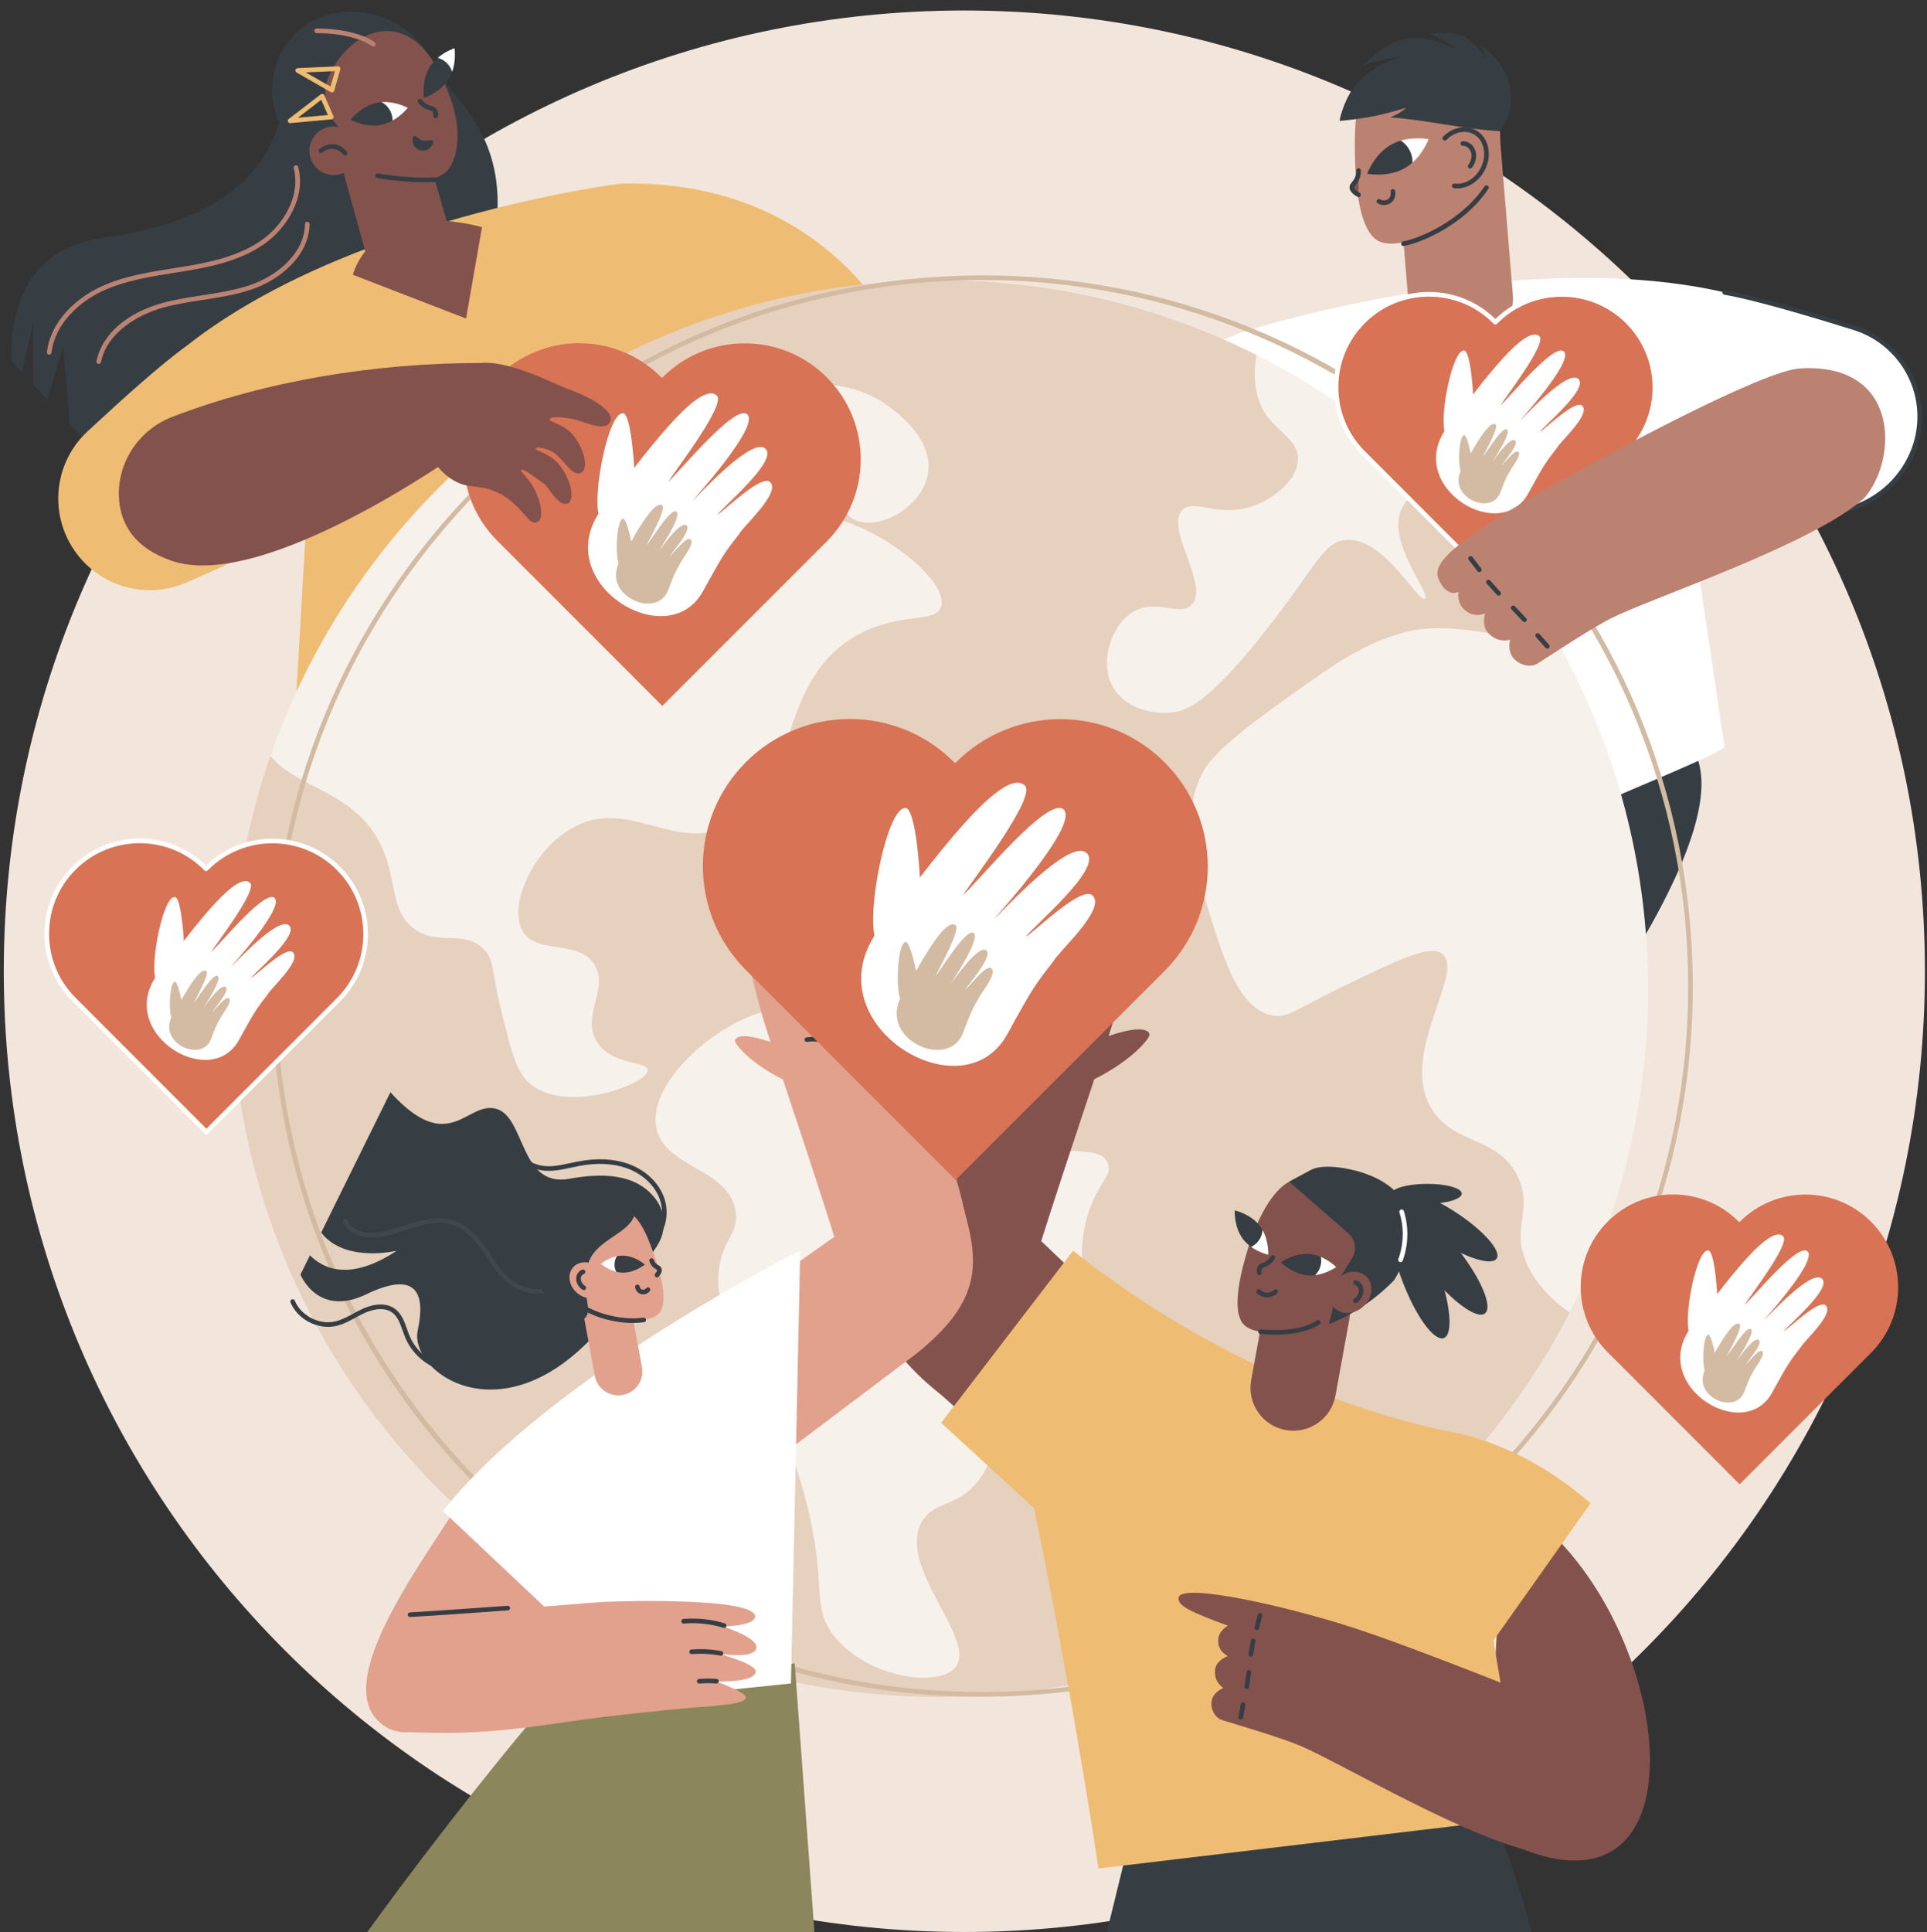
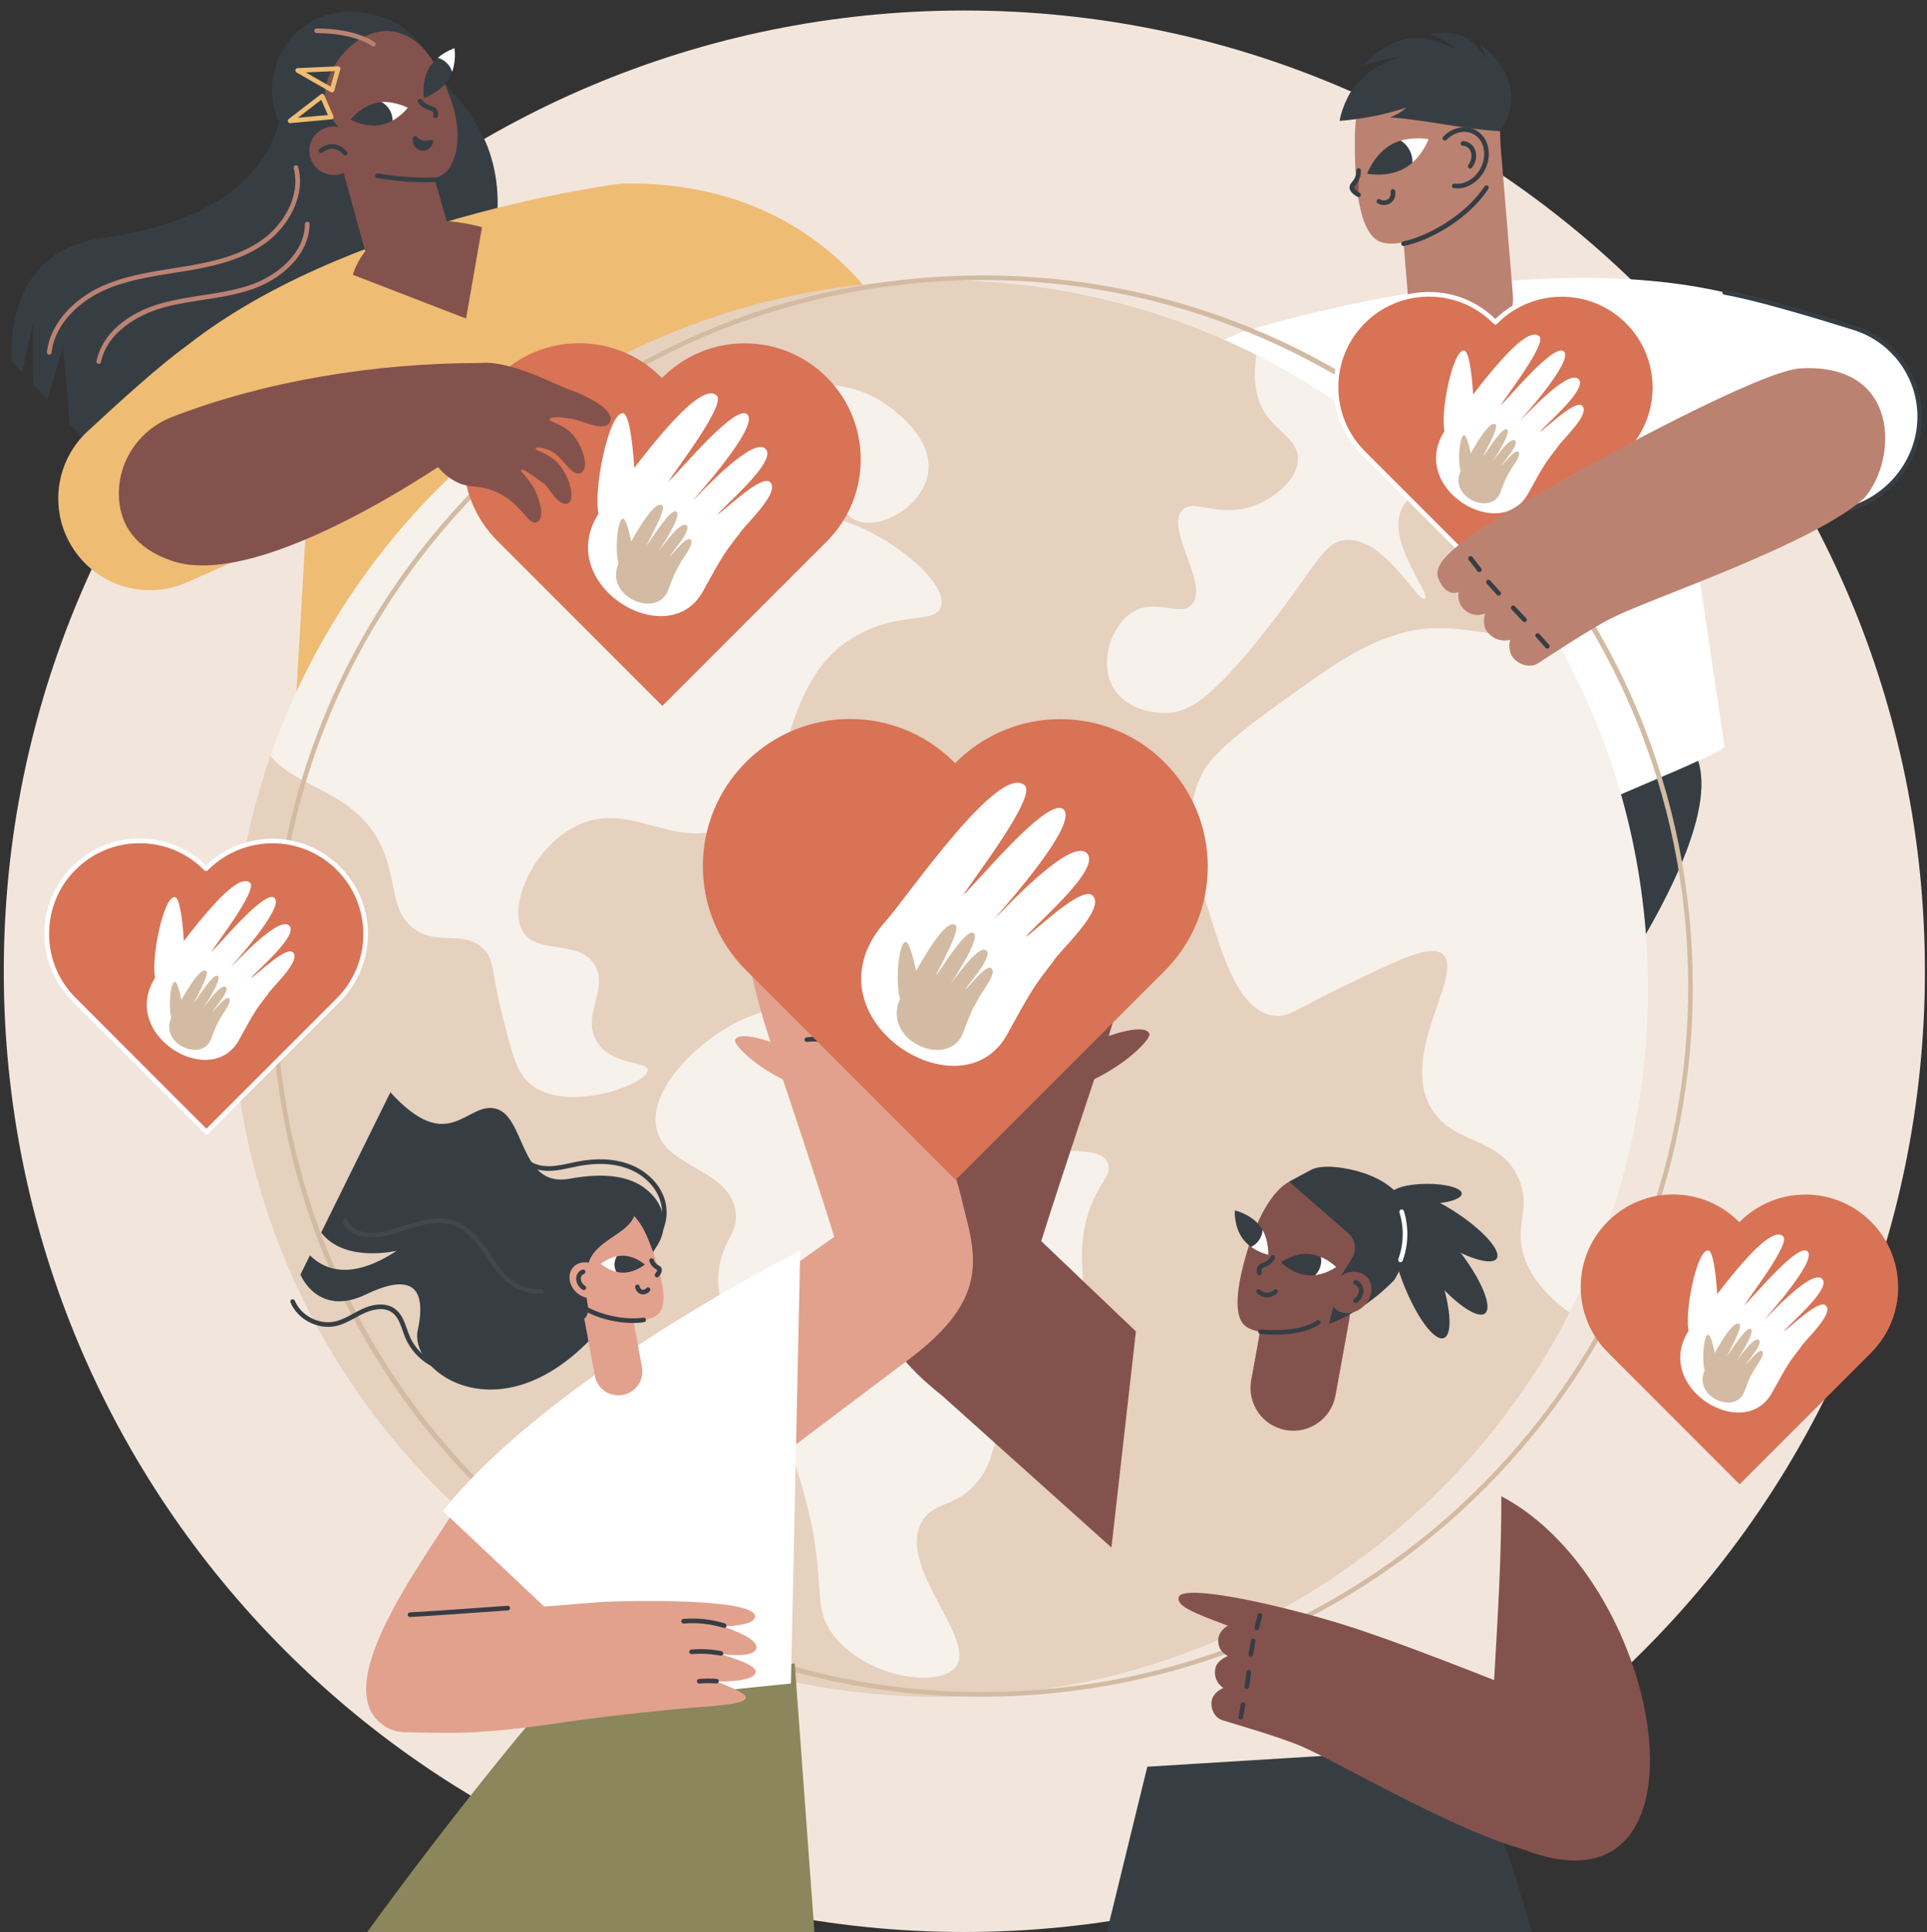
<svg xmlns="http://www.w3.org/2000/svg" height="1840.0" preserveAspectRatio="xMidYMid meet" version="1.0" viewBox="331.4 325.0 1835.6 1840.0" width="1835.6" zoomAndPan="magnify">
  <rect x="331.4" y="325.0" width="1835.6" height="1840.0" fill="#333333" stroke="none" />
  <defs>
    <clipPath id="a">
      <path d="M 734 379 L 764 379 L 764 419 L 734 419 Z M 734 379" />
    </clipPath>
    <clipPath id="b">
      <path d="M 764.352 370.879 C 764.352 370.879 766.957 387.109 758.902 400.191 C 750.852 413.281 735.184 418.27 735.184 418.27 C 735.184 418.27 732.578 402.039 740.633 388.949 C 748.688 375.859 764.352 370.879 764.352 370.879 Z M 764.352 370.879" />
    </clipPath>
    <clipPath id="c">
      <path d="M 665 422 L 706 422 L 706 445 L 665 445 Z M 665 422" />
    </clipPath>
    <clipPath id="d">
      <path d="M 665.34 438.988 C 665.34 438.988 675.355 425.949 690.402 422.828 C 705.449 419.711 719.832 427.68 719.832 427.68 C 719.832 427.68 709.812 440.711 694.766 443.828 C 679.719 446.961 665.34 438.988 665.34 438.988 Z M 665.34 438.988" />
    </clipPath>
    <clipPath id="e">
      <path d="M 1551 1519 L 1590 1519 L 1590 1540 L 1551 1540 Z M 1551 1519" />
    </clipPath>
    <clipPath id="f">
      <path d="M 1604.18 1531.719 C 1604.18 1531.719 1591.512 1540.871 1576.949 1539.621 C 1562.398 1538.371 1551.469 1527.199 1551.469 1527.199 C 1551.469 1527.199 1564.141 1518.059 1578.691 1519.301 C 1593.25 1520.551 1604.18 1531.719 1604.18 1531.719 Z M 1604.18 1531.719" />
    </clipPath>
    <clipPath id="g">
      <path d="M 1507 1477 L 1535 1477 L 1535 1515 L 1507 1515 Z M 1507 1477" />
    </clipPath>
    <clipPath id="h">
      <path d="M 1507.621 1477.801 C 1507.621 1477.801 1522.891 1481.102 1531.699 1492.762 C 1540.5 1504.422 1539.5 1520.012 1539.5 1520.012 C 1539.5 1520.012 1524.23 1516.711 1515.422 1505.051 C 1506.621 1493.391 1507.621 1477.801 1507.621 1477.801 Z M 1507.621 1477.801" />
    </clipPath>
  </defs>
  <g>
    <g>
      <path d="M 2165 1250 C 2165 1755.34 1755.336 2165 1250 2165 C 744.66 2165 335 1755.34 335 1250 C 335 744.664 744.66 335 1250 335 C 1755.336 335 2165 744.664 2165 1250" fill="#f2e6dc" />
    </g>
    <g>
      <path d="M 1940.539 1033.844 C 2008.992 1116.691 1753.332 1420.809 1753.332 1420.809 L 1736.41 1088.332 C 1736.41 1088.332 1906.891 993.121 1940.539 1033.844" fill="#363e44" />
    </g>
    <g>
      <path d="M 1923.418 816.844 L 2069.461 813.285 C 2115.309 812.156 2153.781 777.707 2159.398 732.738 C 2164.738 690.027 2138.879 650.012 2097.578 637.117 C 2054.414 623.652 2002.355 608.34 1974.254 603.504 C 1920.652 594.262 1923.418 816.844 1923.418 816.844" fill="#fff" />
    </g>
    <g>
      <path d="M 1324.773 802.676 C 1324.773 802.676 1323.875 724.465 1511.078 642.438 L 1554.133 716.828 L 1324.773 802.676" fill="#fff" />
    </g>
    <g>
      <path d="M 1511.086 642.434 C 1511.086 642.434 1778.672 555.164 1981.215 605.133 L 1942.152 820.598 L 1974.105 1036.465 C 1960.309 1048.254 1826.852 1099.352 1803.613 1114.68 C 1803.613 1114.68 1799.699 1117.586 1754.883 1137.738 C 1701.258 1161.84 1710.371 1092.145 1566.328 1101.141 C 1562.449 1009.871 1558.586 918.59 1554.707 827.32 L 1511.086 642.434" fill="#fff" />
    </g>
    <g>
      <path d="M 2090.125 812.648 C 2089.141 812.648 2088.238 811.984 2087.984 810.988 C 2087.68 809.805 2088.41 808.609 2089.582 808.316 C 2125.488 799.211 2152.68 768.723 2157.211 732.457 C 2162.395 690.965 2137.031 651.746 2096.918 639.234 C 2056.598 626.645 2002.516 610.609 1973.863 605.68 C 1972.668 605.465 1971.871 604.32 1972.07 603.125 C 1972.281 601.93 1973.426 601.117 1974.621 601.332 C 2003.512 606.305 2057.781 622.402 2098.223 635.02 C 2140.395 648.18 2167.035 689.383 2161.586 733.016 C 2156.824 771.051 2128.32 803.039 2090.672 812.582 C 2090.484 812.637 2090.312 812.648 2090.125 812.648" fill="#363e44" />
    </g>
    <g>
      <path d="M 1698.41 380.121 C 1694.914 379.625 1661.324 375.312 1639.961 397.43 C 1624.059 413.895 1621.23 435.832 1622.051 473.348 C 1623 517.508 1629.754 543.789 1642.031 553.055 C 1661.43 567.719 1722.863 539.758 1747.211 502.348 C 1764.77 475.355 1764.559 439.52 1748.605 411.273 C 1732.691 383.094 1700.648 380.445 1698.41 380.121" fill="#bc8271" />
    </g>
    <g>
      <path d="M 1726.844 658.832 C 1754.285 656.57 1774.699 632.496 1772.449 605.066 L 1760 453.777 C 1757.754 426.336 1733.676 405.922 1706.234 408.184 C 1678.793 410.434 1658.379 434.508 1660.641 461.949 L 1673.078 613.238 C 1675.34 640.664 1699.402 661.078 1726.844 658.832" fill="#bc8271" />
    </g>
    <g>
      <path d="M 1668.289 559.309 C 1667.262 559.309 1666.34 558.598 1666.133 557.555 C 1665.887 556.352 1666.66 555.188 1667.848 554.957 C 1692.508 549.914 1728.277 528.922 1745.457 502.508 C 1746.121 501.492 1747.492 501.195 1748.512 501.871 C 1749.531 502.531 1749.824 503.895 1749.148 504.91 C 1730.668 533.324 1693.918 554.121 1668.73 559.273 C 1668.586 559.297 1668.438 559.309 1668.289 559.309" fill="#363e44" />
    </g>
    <g>
      <path d="M 1692.195 457.562 C 1692.195 457.562 1687.59 470.297 1676.863 479.844 C 1674.605 481.852 1662.625 459.848 1665.672 458.941 C 1679.223 454.953 1692.195 457.562 1692.195 457.562" fill="#fff" />
    </g>
    <g>
      <path d="M 1633.672 490.469 C 1633.672 490.469 1653.105 494.391 1669.281 485.297 C 1672.102 483.707 1674.641 481.828 1676.895 479.801 C 1677.07 471.109 1672.652 463.348 1665.789 458.914 C 1662.707 459.816 1659.59 461.055 1656.598 462.734 C 1640.434 471.824 1633.672 490.469 1633.672 490.469" fill="#363e44" />
    </g>
    <g>
      <path d="M 1649.781 520.297 C 1647.715 520.297 1645.621 519.746 1643.734 518.621 C 1642.695 517.996 1642.352 516.641 1642.988 515.598 C 1643.602 514.547 1644.973 514.215 1646.012 514.84 C 1648.703 516.453 1652.07 516.199 1654.211 514.215 C 1656.883 511.754 1656.098 507.91 1656.062 507.754 C 1655.816 506.555 1656.562 505.391 1657.75 505.133 C 1658.961 504.863 1660.113 505.621 1660.383 506.82 C 1660.883 509.195 1660.809 514.129 1657.211 517.457 C 1655.18 519.332 1652.512 520.297 1649.781 520.297" fill="#363e44" />
    </g>
    <g>
      <path d="M 1625.52 487.438 C 1625.543 489.586 1625.285 492.734 1623.656 495.934 C 1621.68 499.797 1619.172 500.887 1619.125 503.379 C 1619.086 505.047 1620.148 507.477 1625.496 510.551 L 1625.52 487.438" fill="#84524d" />
    </g>
    <g>
      <path d="M 1625.496 512.754 C 1625.125 512.754 1624.742 512.656 1624.41 512.457 C 1619.305 509.527 1616.855 506.539 1616.93 503.312 C 1616.98 501.148 1618.168 499.727 1619.305 498.367 C 1620.07 497.453 1620.938 496.414 1621.691 494.93 C 1622.816 492.73 1623.371 490.223 1623.32 487.465 C 1623.309 486.242 1624.273 485.238 1625.496 485.227 C 1626.695 485.141 1627.711 486.18 1627.734 487.402 C 1627.785 490.887 1627.066 494.09 1625.621 496.934 C 1624.633 498.863 1623.555 500.148 1622.691 501.184 C 1621.715 502.359 1621.344 502.84 1621.332 503.41 C 1621.32 504.066 1621.801 505.883 1626.598 508.641 C 1627.66 509.246 1628.02 510.594 1627.414 511.645 C 1627.004 512.359 1626.262 512.754 1625.496 512.754" fill="#363e44" />
    </g>
    <g>
      <path d="M 1719.492 504.441 C 1718.457 504.441 1717.449 504.379 1716.414 504.254 C 1715.203 504.09 1714.359 502.992 1714.508 501.781 C 1714.66 500.57 1715.758 499.711 1716.98 499.875 C 1726.457 501.086 1736.387 495.258 1741.672 485.316 C 1744.914 479.211 1745.961 472.438 1744.621 466.219 C 1743.312 460.137 1739.855 455.344 1734.883 452.695 C 1726.984 448.492 1716.68 450.715 1709.234 458.23 C 1708.379 459.102 1706.992 459.102 1706.121 458.246 C 1705.25 457.398 1705.25 456 1706.109 455.129 C 1714.926 446.223 1727.328 443.672 1736.965 448.809 C 1743.082 452.062 1747.336 457.918 1748.938 465.285 C 1750.488 472.512 1749.289 480.359 1745.57 487.387 C 1739.98 497.895 1729.785 504.441 1719.492 504.441" fill="#363e44" />
    </g>
    <g>
      <path d="M 1731.852 485.52 C 1731.391 485.52 1730.902 485.371 1730.512 485.059 C 1729.547 484.32 1729.359 482.93 1730.113 481.965 C 1730.625 481.316 1731.074 480.613 1731.465 479.875 C 1732.992 477.008 1733.492 473.828 1732.855 470.91 C 1732.266 468.145 1730.699 465.965 1728.473 464.777 C 1727.344 464.176 1726.133 463.863 1724.816 463.824 C 1723.602 463.801 1722.652 462.785 1722.664 461.574 C 1722.699 460.371 1723.691 459.418 1724.879 459.418 L 1724.93 459.418 C 1726.918 459.469 1728.809 459.957 1730.539 460.883 C 1733.93 462.688 1736.297 465.918 1737.172 469.984 C 1738.012 473.902 1737.371 478.16 1735.355 481.953 C 1734.844 482.906 1734.254 483.82 1733.594 484.668 C 1733.168 485.234 1732.516 485.52 1731.852 485.52" fill="#363e44" />
    </g>
    <g>
      <path d="M 1625.652 402.715 C 1641.898 386.215 1658.434 381.941 1666.184 378.902 C 1658.277 379.809 1648.988 381.453 1638.832 384.426 C 1635.742 385.336 1632.77 386.309 1629.93 387.32 C 1632.453 384.508 1635.242 381.77 1638.359 379.18 C 1647.215 371.812 1657.66 364.852 1669.512 362.223 C 1690.312 357.617 1712.398 369.18 1719.594 372.141 C 1715.281 368.734 1709.938 365.102 1703.508 361.812 C 1700.047 360.062 1696.641 358.59 1693.352 357.379 C 1705.02 355.75 1715.859 355.668 1725.41 359.828 C 1729.66 361.668 1732.789 364.18 1736.789 367.879 C 1741.25 372.008 1744.762 377.707 1747.301 381.48 C 1746.762 379.758 1745.945 377.258 1744.723 374.336 C 1744.223 373.141 1743.289 370.891 1742.012 368.312 C 1745.996 370.902 1749.746 373.957 1753.129 377.52 C 1777.848 403.66 1773.152 432.391 1760.23 449.914 C 1723.922 447.852 1688.836 438.969 1655.5 436.812 C 1662.949 433.996 1668.184 430.051 1671.023 427.59 C 1652.699 433.273 1641.965 435.379 1635.898 436.418 C 1626.414 438.062 1618.508 439.234 1607.496 440.141 C 1608.09 434.574 1613.852 414.684 1625.652 402.715" fill="#363e44" />
    </g>
    <g>
      <path d="M 795.934 465.012 C 776.938 415.703 719.832 370.367 719.832 370.367 C 719.832 370.367 610.582 346.949 601.102 422.121 C 591.617 497.293 526.602 538.477 429.012 551.648 C 331.43 564.816 342.695 669.074 342.695 669.074 L 352.344 679.551 L 362.75 633.055 L 362.961 691.082 L 376.523 705.809 L 391.242 655.68 C 391.242 655.68 396.168 702.547 397.711 728.805 L 439.879 774.602 L 793.234 582.371 C 793.234 582.371 818.816 524.41 795.934 465.012" fill="#363e44" />
    </g>
    <g>
      <path d="M 378.293 662.777 L 378.031 662.754 C 376.824 662.617 375.957 661.516 376.102 660.316 C 379.621 630.52 404.605 608.77 426.812 598.344 C 448.656 588.094 472.914 584.258 496.375 580.531 C 499.656 580.023 502.938 579.492 506.211 578.957 C 530.895 574.91 559.109 569.254 581.543 553.086 C 600.719 539.285 618.184 512.148 611.207 485.199 C 610.902 484.023 611.609 482.809 612.789 482.512 C 613.973 482.191 615.172 482.922 615.477 484.086 C 622.973 513.051 604.477 542.008 584.121 556.664 C 560.91 573.387 532.105 579.18 506.922 583.316 C 503.645 583.848 500.355 584.367 497.062 584.887 C 473.906 588.566 449.965 592.352 428.684 602.344 C 407.551 612.246 383.793 632.82 380.48 660.82 C 380.348 661.949 379.395 662.777 378.293 662.777" fill="#bc8271" />
    </g>
    <g>
      <path d="M 425.461 671.566 C 425.316 671.566 425.164 671.555 425.016 671.516 C 423.824 671.277 423.055 670.109 423.301 668.914 C 428.469 643.641 451.957 622.953 486.121 613.578 C 498.562 610.156 511.496 608.184 524.004 606.254 C 539.312 603.906 555.145 601.484 569.922 596.41 C 595.496 587.641 621.48 566.305 621.891 538.379 C 621.91 537.172 622.895 536.207 624.094 536.207 L 624.129 536.207 C 625.348 536.219 626.316 537.234 626.301 538.449 C 625.859 568.508 598.387 591.316 571.352 600.578 C 556.203 605.773 540.176 608.242 524.672 610.617 C 512.289 612.52 499.48 614.484 487.289 617.832 C 462.176 624.723 433.309 642 427.617 669.793 C 427.402 670.844 426.488 671.566 425.461 671.566" fill="#bc8271" />
    </g>
    <g>
      <path d="M 637.141 822.699 L 509.762 879.508 C 469.77 897.344 422.746 882.797 399.816 845.492 C 378.051 810.086 384.262 764.223 414.707 735.91 C 446.512 706.348 485.254 671.48 507.547 655.68 C 550.051 625.551 637.141 822.699 637.141 822.699" fill="#efbc73" />
    </g>
    <g>
      <path d="M 1183.953 641.078 C 1183.953 641.078 1117.055 495.246 922.637 499.848 L 935.316 680.719 L 1183.953 641.078" fill="#efbc73" />
    </g>
    <g>
      <path d="M 922.633 499.859 C 922.633 499.859 656.777 532.844 502.203 659.992 L 622.496 833.711 L 612.352 1008.289 L 1110.195 1008.289 L 959.324 680.582 L 922.633 499.859" fill="#efbc73" />
    </g>
    <g>
      <path d="M 737.605 375.305 C 758.539 411.547 750.465 460.875 714.656 481.547 C 678.852 502.215 621.805 485.016 600.871 448.773 C 579.941 412.52 592 366.379 627.809 345.711 C 663.613 325.043 716.676 339.051 737.605 375.305" fill="#363e44" />
    </g>
    <g>
      <path d="M 654.973 475.93 L 681.711 573.16 L 763.375 558.125 L 741.289 481.223 L 654.973 475.93" fill="#84524d" />
    </g>
    <g>
      <path d="M 758.258 412.754 C 745.992 382.344 734.453 365.691 716.008 357.949 C 712.309 356.398 708.598 355.422 704.945 354.883 C 703.828 354.75 702.75 354.66 701.66 354.555 C 693.953 354.25 673.973 356.004 655.789 379.199 C 638.203 401.629 633.367 426.312 657.07 449.285 L 644.406 456.352 C 649.84 465.355 657.105 473.215 666.012 479.164 C 698.449 500.82 745.352 503.215 758.398 486.445 C 767.488 474.77 772.699 448.559 758.258 412.754" fill="#84524d" />
    </g>
    <g>
      <path d="M 699.566 354.367 C 700.254 354.418 700.965 354.496 701.66 354.562 C 702.379 354.59 702.984 354.641 703.48 354.684 C 702.164 354.523 700.859 354.418 699.566 354.367" fill="#bc8271" />
    </g>
    <g>
      <path d="M 704.348 354.789 L 704.543 354.816 L 704.348 354.789" fill="#bc8271" />
    </g>
    <g>
      <path d="M 667.516 586.715 C 667.516 586.715 685.258 513.859 790.551 541.34 L 775.363 628.375 L 667.516 586.715" fill="#84524d" />
    </g>
    <g>
      <path d="M 748.387 380.047 C 748.469 380.281 748.703 380.398 748.781 380.648 L 748.785 380.66 C 750.934 383.586 753.207 386.645 755.848 389.098 C 757.016 390.184 758.277 390.523 759.496 391.426 C 760.391 392.09 761.242 392.719 762.148 393.344 C 766.141 382.059 764.352 370.879 764.352 370.879 C 764.352 370.879 755.977 373.621 748.387 380.047" fill="#fff" />
    </g>
    <g clip-path="url(#a)">
      <g clip-path="url(#b)">
        <path d="M 761.031 390.629 C 765.871 400.621 761.695 412.633 751.707 417.48 C 741.719 422.312 729.699 418.145 724.855 408.152 C 720.02 398.16 724.191 386.148 734.184 381.301 C 744.172 376.469 756.191 380.637 761.031 390.629" fill="#363e44" />
      </g>
    </g>
    <g>
      <path d="M 698.098 431.234 C 699.891 435.113 701.965 437.699 705.52 439.715 C 714.395 434.742 719.828 427.676 719.828 427.676 C 719.828 427.676 708.074 421.328 694.883 422.207 C 695.16 425.344 696.828 428.492 698.098 431.234" fill="#fff" />
    </g>
    <g clip-path="url(#c)">
      <g clip-path="url(#d)">
        <path d="M 666.465 432.699 C 670.41 422.32 682.02 417.109 692.395 421.047 C 702.77 425 707.984 436.598 704.039 446.977 C 700.094 457.352 688.484 462.566 678.109 458.613 C 667.734 454.676 662.52 443.074 666.465 432.699" fill="#363e44" />
      </g>
    </g>
    <g>
      <path d="M 746.406 437.609 C 746.305 437.609 746.207 437.598 746.105 437.586 C 744.898 437.418 744.055 436.309 744.219 435.105 C 744.434 433.523 744.242 432.312 743.648 431.508 C 743.098 430.754 742.277 430.496 740.629 430 C 739.305 429.617 737.648 429.117 735.816 428.098 C 733.473 426.793 731.414 424.918 729.688 422.543 C 728.973 421.559 729.191 420.18 730.18 419.465 C 731.16 418.75 732.543 418.969 733.258 419.949 C 734.602 421.816 736.188 423.258 737.969 424.254 C 739.371 425.031 740.645 425.414 741.879 425.773 C 743.777 426.336 745.742 426.91 747.199 428.891 C 748.496 430.652 748.965 432.938 748.59 435.695 C 748.438 436.805 747.492 437.609 746.406 437.609" fill="#363e44" />
    </g>
    <g>
      <path d="M 743.754 461.125 C 742.453 466.379 737.145 469.574 731.895 468.277 C 726.648 466.973 723.449 461.668 724.75 456.414 C 726.051 451.172 729.004 457.469 734.254 458.777 C 739.5 460.07 745.055 455.887 743.754 461.125" fill="#363e44" />
    </g>
    <g>
      <path d="M 735.973 498.641 C 714.059 498.641 690.922 494.598 690.656 494.562 C 689.457 494.352 688.656 493.203 688.867 492.008 C 689.078 490.812 690.219 490 691.422 490.219 C 691.719 490.27 721.508 495.449 745.082 493.957 C 746.277 493.883 747.348 494.809 747.422 496.016 C 747.5 497.223 746.578 498.285 745.363 498.359 C 742.309 498.555 739.152 498.641 735.973 498.641" fill="#363e44" />
    </g>
    <g>
      <path d="M 672.312 468.57 C 672.312 481.328 661.969 491.66 649.211 491.66 C 636.453 491.66 626.109 481.328 626.109 468.57 C 626.109 455.801 636.453 445.465 649.211 445.465 C 661.969 445.465 672.312 455.801 672.312 468.57" fill="#84524d" />
    </g>
    <g>
      <path d="M 660.191 473.059 C 659.523 473.059 658.859 472.758 658.43 472.184 C 658.355 472.082 654.809 467.531 649.324 466.793 C 645.812 466.305 642.16 467.492 638.477 470.309 C 637.512 471.043 636.129 470.855 635.387 469.895 C 634.648 468.918 634.832 467.531 635.801 466.793 C 640.469 463.242 645.246 461.766 649.973 462.43 C 657.32 463.441 661.77 469.281 661.957 469.531 C 662.684 470.508 662.484 471.895 661.512 472.621 C 661.113 472.922 660.652 473.059 660.191 473.059" fill="#363e44" />
    </g>
    <g>
      <path d="M 687 369.324 C 686.504 369.324 686.004 369.156 685.594 368.812 C 685.355 368.629 670.371 356.754 633.016 356.531 C 631.797 356.52 630.816 355.527 630.824 354.305 C 630.828 353.09 631.777 352.156 633.039 352.117 C 672.305 352.355 687.773 364.898 688.414 365.426 C 689.348 366.203 689.473 367.602 688.691 368.535 C 688.258 369.062 687.633 369.324 687 369.324" fill="#bc8271" />
    </g>
    <g>
      <path d="M 622.664 393.953 L 646.273 407.48 L 650.5 392.723 Z M 647.621 413 C 647.238 413 646.863 412.895 646.523 412.703 L 613.875 394.004 C 613.023 393.512 612.602 392.516 612.832 391.57 C 613.062 390.609 613.895 389.926 614.875 389.887 L 653.367 388.176 C 654.09 388.125 654.754 388.461 655.195 389.016 C 655.637 389.574 655.777 390.301 655.582 390.988 L 649.738 411.395 C 649.555 412.055 649.078 412.57 648.449 412.832 C 648.184 412.949 647.902 413 647.621 413" fill="#efbc73" />
    </g>
    <g>
      <path d="M 637.418 420.039 L 615.156 437.172 L 643.719 434.551 Z M 607.789 442.277 C 606.891 442.277 606.07 441.727 605.734 440.871 C 605.379 439.961 605.664 438.926 606.441 438.324 L 636.969 414.82 C 637.508 414.395 638.211 414.27 638.863 414.422 C 639.523 414.602 640.066 415.062 640.336 415.688 L 648.977 435.586 C 649.258 436.238 649.211 436.98 648.852 437.594 C 648.492 438.195 647.859 438.605 647.156 438.672 L 607.988 442.266 L 607.789 442.277" fill="#efbc73" />
    </g>
    <g>
      <path d="M 1825.781 1214.328 C 1825.781 1214.328 1879.703 1472.207 1826.66 1575.074 C 1720.461 1781.066 1510.809 1926.84 1262.625 1940.129 C 890.496 1960.059 572.656 1674.625 552.707 1302.59 C 547.863 1212.309 561.008 1125.234 589.012 1044.84 C 618.004 961.578 781.91 901.199 781.91 901.199 C 781.91 901.199 826.906 717.703 891.59 680.676 C 980.125 630.004 1081.547 598.695 1190.379 592.871 C 1311.559 586.379 1426.984 612.266 1528.23 662.996 C 1563.875 680.852 1608.32 757.949 1608.32 757.949 C 1608.32 757.949 1677.48 763.793 1699.387 785.289 C 1745.504 830.57 1785.207 882.484 1816.906 939.602 C 1864.98 1026.23 1825.781 1214.328 1825.781 1214.328" fill="#e6d0be" />
    </g>
    <g>
      <path d="M 1089.727 821.824 C 1071.141 834.582 1083.43 864.16 1064.859 876.121 C 1033.008 896.645 941.48 845.336 944.117 802.688 C 946.969 756.535 1060.598 713.016 1104.668 745.938 C 1133.047 767.145 1121.215 811.527 1148.039 821.152 C 1170.781 829.309 1208.383 807.848 1214.961 778.293 C 1223.637 739.258 1173.242 708.527 1168.98 706.02 C 1118.059 675.883 1051.707 697.965 1027.289 706.086 C 974.543 723.645 963.609 745.445 937.566 739.191 C 910.062 732.586 902.742 703.594 891.605 680.73 C 750.867 761.293 642.703 890.816 589.055 1044.859 C 615.125 1077.512 673.969 1078.086 697.234 1136.781 C 709.469 1167.656 703.789 1194.246 726.594 1210.035 C 749.812 1226.129 772.664 1210.316 791.586 1228.402 C 802.809 1239.133 799.203 1248.945 809.047 1288.484 C 818.547 1326.633 823.297 1345.715 835.309 1356.355 C 869.941 1387.094 948.855 1357.375 948.492 1344.094 C 948.254 1335.309 913.441 1339.984 899.617 1316.438 C 885.203 1291.887 911.449 1267.008 898.109 1244.301 C 883.477 1219.391 843.145 1234.387 829.527 1212.262 C 815.465 1189.422 836.648 1138.012 873.77 1115.191 C 928.227 1081.723 971.785 1137.531 1026.379 1111.691 C 1094.309 1079.551 1067.758 973.797 1148.914 929.426 C 1189.84 907.055 1223.055 919.477 1227.887 902.52 C 1237.055 870.438 1126.633 796.52 1089.727 821.824" fill="#f7f1eb" />
    </g>
    <g>
      <path d="M 1038.828 1295.879 C 1082.719 1275.648 1124.852 1283.289 1141.199 1286.25 C 1154.059 1288.59 1184.84 1294.512 1215.371 1316.738 C 1262.98 1351.41 1251.48 1383.172 1291.199 1406.23 C 1334.129 1431.16 1378.488 1412.012 1386.789 1432.871 C 1391.289 1444.172 1378.461 1450.23 1368.91 1477.988 C 1351.961 1527.262 1374.281 1560.77 1354.148 1575.801 C 1343.16 1584.012 1319.539 1586.66 1319.539 1586.66 C 1319.539 1586.66 1323.309 1614.762 1316.641 1636.77 C 1311.969 1652.191 1305.98 1652.07 1292.379 1673.461 C 1273.328 1703.422 1279.609 1712.289 1265.629 1732.059 C 1244.738 1761.641 1222.578 1753.289 1210.172 1773.309 C 1183.988 1815.52 1262.109 1885.629 1241.941 1912.41 C 1226.66 1932.699 1158.559 1923.398 1126.648 1884 C 1104.148 1856.219 1118.391 1836.602 1102.012 1766.02 C 1088.559 1708.039 1064.199 1657.66 1055.32 1639.551 C 1029.91 1587.648 1011.949 1568.898 1016.141 1534.57 C 1019.738 1505.031 1035.391 1499.73 1032.039 1478.398 C 1025.66 1437.77 965.934 1437.84 956.906 1400.609 C 947.863 1363.32 996.203 1315.531 1038.828 1295.879" fill="#f7f1eb" />
    </g>
    <g>
      <path d="M 1816.891 939.621 C 1721.766 922.637 1697.012 917.348 1656.918 930.93 C 1622.23 942.676 1594.996 962.414 1540.5 1001.895 C 1488.559 1039.543 1479.922 1054.789 1476.25 1062.238 C 1455.344 1104.59 1469.277 1149.281 1484.277 1197.422 C 1497.379 1239.457 1511.688 1285.387 1542.664 1291.938 C 1557.512 1295.086 1564.754 1286.766 1608.941 1265.395 C 1665.352 1238.109 1693.57 1224.469 1705.023 1233.312 C 1727.871 1250.945 1663.328 1328.344 1694.949 1380.887 C 1716.102 1416.035 1760.324 1406.836 1778.062 1447.559 C 1790.156 1475.297 1774.246 1490.156 1782.309 1518.895 C 1788.508 1540.996 1805.918 1560.715 1826.625 1575.059 C 1879.656 1472.188 1906.938 1354.328 1900.293 1230.402 C 1894.629 1124.828 1864.961 1026.242 1816.891 939.621" fill="#f7f1eb" />
    </g>
    <g>
      <path d="M 1267.316 591.715 C 1255.227 591.715 1243.129 592.023 1230.934 592.684 C 1051.539 602.293 886.633 681.164 766.586 814.777 C 646.543 948.383 585.727 1120.727 595.344 1300.078 C 615.195 1670.301 932.641 1955.391 1302.941 1935.531 C 1482.332 1925.918 1647.223 1847.039 1767.281 1713.441 C 1887.324 1579.828 1948.141 1407.48 1938.523 1228.133 C 1919.32 870.109 1621.805 591.715 1267.316 591.715 Z M 1266.117 1940.922 C 1098.969 1940.922 939.863 1880.121 814.562 1767.59 C 680.039 1646.781 600.621 1480.828 590.941 1300.309 C 581.262 1119.793 642.473 946.309 763.309 811.832 C 884.141 677.34 1050.129 597.941 1230.695 588.277 C 1411.234 578.609 1584.777 639.809 1719.316 760.621 C 1853.828 881.43 1933.238 1047.379 1942.93 1227.906 C 1952.609 1408.422 1891.383 1581.898 1770.562 1716.379 C 1649.715 1850.871 1483.742 1930.258 1303.168 1939.93 C 1290.793 1940.59 1278.422 1940.922 1266.117 1940.922" fill="#d3bba3" />
    </g>
    <g>
      <path d="M 1699.363 785.312 C 1649.211 736.086 1591.477 694.715 1528.219 663.023 C 1525.086 682.441 1526.504 701.25 1534.824 715.844 C 1546.43 736.219 1568.465 743.164 1567.777 762.871 C 1567.078 782.312 1544.797 799.848 1525.152 806.859 C 1491.625 818.805 1468.703 799.016 1457.547 810.871 C 1440.789 828.656 1483.895 882.332 1466.652 900.77 C 1455.359 912.84 1432.551 894.449 1410.527 907.871 C 1389.668 920.57 1377.746 956.77 1392.227 980.551 C 1403.496 999.043 1427.859 1005.355 1446.379 1003.719 C 1461.906 1002.344 1482.395 994.613 1536.039 926.805 C 1585.605 864.145 1591.824 840.758 1613.77 839.281 C 1650.633 836.793 1681.883 899.52 1688.699 895.137 C 1695.047 891.055 1655.172 845.254 1665.023 813.633 C 1669.18 800.254 1681.656 791.316 1699.363 785.312" fill="#f7f1eb" />
    </g>
    <g>
      <path d="M 805.16 684.148 C 848.215 641.098 918.023 641.098 961.082 684.148 L 961.941 685.016 L 962.598 684.355 C 1005.766 641.191 1075.754 641.191 1118.926 684.355 C 1162.098 727.531 1162.098 797.508 1118.926 840.688 L 962.312 997.289 L 805.16 840.07 C 762.102 797.02 762.102 727.215 805.16 684.148" fill="#d87355" />
    </g>
    <g>
      <path d="M 909.938 803.332 C 926.148 785.281 995.172 683.82 1014.215 701.762 C 1023.195 710.219 974.426 773.371 967.789 784.047 C 978.645 774.297 1032.695 708.121 1043.473 719.91 C 1054.582 732.043 991.098 801.461 990.906 802.086 C 996.73 796.969 1047.844 740.379 1060.562 752.379 C 1072.805 763.945 1019.195 808.18 1014.812 815.277 C 1023.082 809.738 1056.973 776.57 1064.945 784.113 C 1075.625 794.23 1038.504 827.012 1035.336 833.805 C 1022.094 850.797 1020.605 852.348 1001.055 888.047 C 966.07 951.914 846.074 874.441 909.938 803.332" fill="#fff" />
    </g>
    <g>
      <path d="M 935.82 774.332 C 933.547 735.953 929.258 719.371 925.117 718.629 C 911.488 716.176 895.359 794.906 902.09 816.762 C 905.168 826.773 910.223 826.531 910.223 826.531 C 914.125 831.273 916.738 834.434 919.125 834.457 C 924.023 834.512 929.25 830.113 935.82 774.332" fill="#fff" />
    </g>
    <g>
      <path d="M 923.668 856.238 C 929.523 847.508 952.953 799.797 962.211 806.324 C 966.578 809.414 949.504 839.465 947.309 844.438 C 951.367 839.598 970.523 807.934 975.863 812.332 C 981.363 816.859 958.359 850.488 958.316 850.77 C 960.504 848.227 978.984 820.844 985.168 825.227 C 991.121 829.441 970.82 851.668 969.371 854.973 C 972.582 852.094 985.098 835.812 988.977 838.566 C 994.172 842.25 980.242 858.562 979.297 861.68 C 974.652 869.766 974.109 870.527 967.895 887.027 C 956.777 916.535 900.605 890.617 923.668 856.238" fill="#d3bba3" />
    </g>
    <g>
      <path d="M 933 842.234 C 929.691 825.906 926.844 819.059 925.023 818.984 C 919.031 818.77 916.902 853.508 921.117 862.48 C 923.043 866.586 925.199 866.172 925.199 866.172 C 927.16 867.969 928.473 869.164 929.496 869.031 C 931.602 868.754 933.574 866.555 933 842.234" fill="#d3bba3" />
    </g>
    <g>
      <path d="M 872.133 695.391 C 857.363 690.102 799.477 658.297 774.023 675.594 C 748.387 693.016 738.828 725.906 740.137 756.879 C 740.227 756.957 740.324 757.059 740.414 757.148 C 744.34 764.777 751.387 775.59 763.703 782.648 C 777.746 790.707 785.191 786.176 801.336 792.367 C 828.582 802.828 833.953 826.773 843.215 822.172 C 849.574 819.02 847.047 804.93 841.398 792.684 C 835.598 780.109 826.555 774.414 827.902 772.594 C 829.379 770.582 837.82 777.566 849.109 785.262 C 854.355 788.844 862.707 807.543 872.027 804.512 C 879.457 802.105 875.641 780.492 862.883 766.223 C 853.855 756.121 840.824 754.371 841.637 752.031 C 842.242 750.277 849.98 751.512 856.332 754.562 C 866.816 759.602 875.566 778.641 884.09 775.691 C 892.441 772.785 888.777 753.973 877.875 740.109 C 868.68 728.406 854.055 727.152 855.047 724.234 C 855.742 722.191 862.406 721.398 876.23 723.941 C 887.77 726.078 908.84 737.648 912.871 725.906 C 916.262 716.031 894.422 703.355 872.133 695.391" fill="#84524d" />
    </g>
    <g>
      <path d="M 495.27 722.121 C 462.98 734.621 441.969 766.789 444.863 801.277 C 446.758 823.902 458.957 846.73 494.895 859.086 C 582.387 889.184 768.277 756.508 768.277 756.508 L 788.535 670.742 C 689.414 670.652 584.133 687.711 495.27 722.121" fill="#84524d" />
    </g>
    <g>
      <path d="M 1790.309 2165 L 1385.789 2165 C 1407.953 2074.668 1424.285 2007.578 1424.285 2007.578 L 1715.238 1989.672 C 1742.422 2015.648 1768.312 2084.172 1790.309 2165" fill="#363e44" />
    </g>
    <g>
      <path d="M 1413.43 1593.012 L 1286.988 1472.441 L 1193.629 1437.66 L 1175.301 1495.602 C 1158.719 1554.43 1155.602 1596.211 1228.781 1654.16 L 1390.129 1798.828 L 1413.43 1593.012" fill="#84524d" />
    </g>
    <g>
      <path d="M 1169.551 1520.23 C 1181.699 1467.641 1181.109 1459.211 1224.551 1358.211 C 1243.051 1315.211 1260.641 1280.328 1268.07 1256.738 C 1272.371 1249.262 1279.512 1193.039 1295.461 1196.121 C 1307.371 1198.422 1300.078 1241.559 1300.109 1252.91 C 1303.93 1244.109 1309.172 1175.352 1327.422 1178.91 C 1346.379 1182.59 1332.52 1246.672 1331.422 1255.469 C 1331.879 1254.871 1349.879 1170.789 1367.961 1172.91 C 1385.52 1174.969 1367.809 1245.039 1365.559 1261.59 C 1369.988 1247.672 1389.488 1185.129 1402.859 1187.75 C 1423.52 1191.789 1403.219 1263 1387.449 1311.648 C 1410.789 1303.629 1424.691 1303.512 1426.391 1310.012 C 1427.262 1313.309 1410.52 1334.422 1373.781 1352.84 C 1367.879 1370.98 1333.57 1472.328 1315.121 1533.16 C 1277.09 1558.629 1240.141 1583.719 1202.109 1609.191 C 1165.25 1580.73 1164.84 1540.629 1169.551 1520.23" fill="#84524d" />
    </g>
    <g>
      <path d="M 1301.59 1338.941 C 1301.32 1338.941 1301.059 1338.891 1300.789 1338.789 C 1299.66 1338.352 1299.09 1337.078 1299.531 1335.941 C 1313.289 1300.27 1347.66 1306.949 1348.012 1307.02 C 1349.199 1307.27 1349.961 1308.43 1349.719 1309.629 C 1349.48 1310.809 1348.32 1311.578 1347.121 1311.34 C 1345.852 1311.078 1316.039 1305.398 1303.641 1337.531 C 1303.309 1338.398 1302.469 1338.941 1301.59 1338.941" fill="#363e44" />
    </g>
    <g>
      <path d="M 1761.551 1750.012 C 1761.551 1805.879 1758.844 1853.402 1754.129 1934.109 C 1748.711 2026.809 1746.223 2071.922 1780.594 2085.641 C 1970.688 2161.551 1920.078 1833.633 1761.551 1750.012" fill="#84524d" />
    </g>
    <g>
-       <path d="M 1736.332 1912.383 L 1846.512 1756.703 C 1809.797 1725.004 1768.539 1701.383 1720.43 1689.941 L 1736.332 1912.383" fill="#efbc73" />
-     </g>
-     <g>
-       <path d="M 1353.574 1516.188 L 1227.883 1680.059 L 1316.48 1761.418 C 1316.48 1761.418 1348.051 1910.887 1377.82 2104.527 L 1782.617 2056.258 L 1720.445 1689.938 C 1720.445 1689.938 1538.672 1662.875 1353.574 1516.188" fill="#efbc73" />
-     </g>
+       </g>
+     <g>
+       </g>
    <g>
      <path d="M 1798.453 1942.609 C 1798.453 1942.609 1684.305 1896.141 1622.066 1875.77 C 1556.695 1854.391 1457.062 1832.332 1454.172 1846.301 C 1452.504 1854.262 1465.473 1860.082 1501.156 1873.332 C 1498.684 1874.461 1492.172 1879.109 1491.852 1886.75 C 1491.367 1898.051 1500.262 1901.582 1500.934 1902.211 C 1500.062 1902.531 1490.793 1906.199 1489.18 1913.711 C 1487.383 1922.172 1491.113 1928.68 1496.652 1932.602 C 1494.523 1933.461 1486.961 1937.398 1485.625 1944.672 C 1484.27 1952.141 1488.266 1960.93 1495.824 1963.281 C 1509.723 1967.59 1551.219 1979.629 1570.699 1987.949 C 1609.031 2004.32 1737.383 2080.719 1799.047 2089.738 C 1788.738 2036.789 1798.453 1942.609 1798.453 1942.609" fill="#84524d" />
    </g>
    <g>
      <path d="M 1513.34 1962.699 C 1513.211 1962.699 1513.09 1962.691 1512.961 1962.66 C 1511.762 1962.449 1510.961 1961.309 1511.172 1960.109 L 1513.309 1948.012 C 1513.52 1946.809 1514.672 1946 1515.859 1946.219 C 1517.059 1946.43 1517.859 1947.578 1517.648 1948.77 L 1515.512 1960.879 C 1515.32 1961.949 1514.391 1962.699 1513.34 1962.699" fill="#363e44" />
    </g>
    <g>
      <path d="M 1519.039 1933.609 C 1518.941 1933.609 1518.828 1933.602 1518.719 1933.578 C 1517.52 1933.41 1516.68 1932.289 1516.859 1931.09 L 1518.84 1917.34 C 1519.012 1916.141 1520.141 1915.289 1521.34 1915.469 C 1522.539 1915.641 1523.379 1916.762 1523.199 1917.969 L 1521.219 1931.719 C 1521.059 1932.809 1520.121 1933.609 1519.039 1933.609" fill="#363e44" />
    </g>
    <g>
      <path d="M 1522.93 1902.641 C 1522.801 1902.641 1522.672 1902.629 1522.539 1902.609 C 1521.34 1902.398 1520.539 1901.25 1520.75 1900.051 C 1521.148 1897.801 1521.5 1895.77 1521.84 1893.73 C 1522.191 1891.691 1522.539 1889.641 1522.941 1887.379 C 1523.16 1886.18 1524.301 1885.379 1525.5 1885.59 C 1526.699 1885.809 1527.5 1886.949 1527.281 1888.148 C 1526.879 1890.398 1526.539 1892.441 1526.191 1894.469 C 1525.852 1896.52 1525.5 1898.559 1525.09 1900.82 C 1524.898 1901.891 1523.969 1902.641 1522.93 1902.641" fill="#363e44" />
    </g>
    <g>
      <path d="M 1528.57 1877.512 C 1528.391 1877.512 1528.211 1877.48 1528.031 1877.441 C 1526.852 1877.141 1526.129 1875.941 1526.441 1874.762 L 1529.441 1862.93 C 1529.738 1861.75 1530.941 1861.031 1532.121 1861.34 C 1533.301 1861.641 1534.012 1862.84 1533.711 1864.02 L 1530.711 1875.84 C 1530.461 1876.84 1529.559 1877.512 1528.57 1877.512" fill="#363e44" />
    </g>
    <g>
      <path d="M 1556.078 1686.949 C 1578.25 1690.98 1599.488 1676.281 1603.531 1654.109 L 1616.59 1582.328 C 1620.621 1560.16 1605.922 1538.922 1583.75 1534.879 C 1561.578 1530.852 1540.34 1545.551 1536.309 1567.719 L 1523.25 1639.512 C 1519.211 1661.672 1533.91 1682.922 1556.078 1686.949" fill="#84524d" />
    </g>
    <g>
      <path d="M 1603.617 1462.59 C 1600.98 1461.301 1581.965 1438.441 1559.418 1450.461 C 1542.641 1459.406 1528.355 1486.879 1519.406 1516.738 C 1508.879 1551.91 1507.488 1574.402 1514.816 1584.871 C 1526.414 1601.41 1582.117 1595.031 1610.914 1571.68 C 1631.711 1554.832 1640.711 1526.449 1635.312 1500.039 C 1629.949 1473.711 1605.297 1463.426 1603.617 1462.59" fill="#84524d" />
    </g>
    <g>
      <path d="M 1589.57 1522.078 C 1589.398 1522.25 1589.398 1522.5 1589.23 1522.68 L 1589.211 1522.691 C 1587.66 1525.762 1586.031 1528.988 1585.07 1532.289 C 1584.641 1533.738 1584.898 1534.961 1584.648 1536.379 C 1584.469 1537.422 1584.289 1538.422 1584.16 1539.449 C 1595.449 1538.02 1604.18 1531.719 1604.18 1531.719 C 1604.18 1531.719 1598.27 1525.789 1589.57 1522.078" fill="#fff" />
    </g>
    <g clip-path="url(#e)">
      <g clip-path="url(#f)">
        <path d="M 1585.988 1537.34 C 1579.57 1545.719 1567.578 1547.309 1559.211 1540.891 C 1550.828 1534.48 1549.238 1522.488 1555.648 1514.109 C 1562.07 1505.73 1574.059 1504.141 1582.441 1510.559 C 1590.809 1516.969 1592.398 1528.969 1585.988 1537.34" fill="#363e44" />
      </g>
    </g>
    <g>
      <path d="M 1527.602 1502.789 C 1525.012 1505.898 1523.621 1508.738 1523.34 1512.621 C 1531.219 1518.211 1539.5 1520.012 1539.5 1520.012 C 1539.5 1520.012 1540.18 1507.328 1534.059 1496.359 C 1531.48 1497.871 1529.449 1500.578 1527.602 1502.789" fill="#fff" />
    </g>
    <g clip-path="url(#g)">
      <g clip-path="url(#h)">
        <path d="M 1513.48 1476.211 C 1524 1475.379 1533.199 1483.23 1534.031 1493.75 C 1534.859 1504.27 1527 1513.469 1516.48 1514.301 C 1505.969 1515.129 1496.77 1507.27 1495.941 1496.75 C 1495.109 1486.238 1502.961 1477.039 1513.48 1476.211" fill="#363e44" />
      </g>
    </g>
    <g>
      <path d="M 1659.473 1544.105 C 1659.473 1544.105 1633.992 1572.156 1597.203 1586.078 C 1600.461 1574.586 1607.609 1542.195 1607.609 1542.195 L 1619.402 1522.977 C 1624.047 1515.418 1622.59 1505.625 1615.941 1499.754 L 1559.426 1450.457 C 1559.426 1450.457 1560.746 1449.504 1580.336 1439.117 C 1591.383 1433.258 1615.555 1437.082 1630.891 1442.355 C 1708.516 1469.027 1659.473 1544.105 1659.473 1544.105" fill="#363e44" />
    </g>
    <g>
      <path d="M 1700.289 1505.633 C 1726.922 1522.883 1752.367 1530.945 1757.09 1523.633 C 1761.836 1516.324 1744.074 1496.414 1717.434 1479.152 C 1690.801 1461.902 1665.355 1453.844 1660.621 1461.152 C 1655.898 1468.465 1673.645 1488.375 1700.289 1505.633" fill="#363e44" />
    </g>
    <g>
      <path d="M 1691.691 1536.113 C 1713.984 1564.172 1738.289 1581.961 1745.98 1575.844 C 1753.684 1569.723 1741.852 1542.023 1719.578 1513.973 C 1697.285 1485.922 1672.984 1468.133 1665.289 1474.242 C 1657.586 1480.363 1669.41 1508.062 1691.691 1536.113" fill="#363e44" />
    </g>
    <g>
      <path d="M 1667.191 1544.922 C 1679.855 1578.441 1697.574 1602.793 1706.777 1599.32 C 1715.965 1595.84 1713.156 1565.852 1700.5 1532.34 C 1687.836 1498.82 1670.121 1474.473 1660.918 1477.941 C 1651.727 1481.41 1654.539 1511.402 1667.191 1544.922" fill="#363e44" />
    </g>
    <g>
      <path d="M 1690.293 1471.598 C 1708.855 1471.457 1723.871 1467.07 1723.828 1461.789 C 1723.785 1456.508 1708.715 1452.34 1690.145 1452.469 C 1671.586 1452.609 1656.566 1457 1656.598 1462.289 C 1656.641 1467.57 1671.723 1471.738 1690.293 1471.598" fill="#363e44" />
    </g>
    <g>
      <path d="M 1665.488 1527.094 C 1665.223 1527.094 1664.977 1527.043 1664.73 1526.953 C 1663.59 1526.543 1662.992 1525.273 1663.406 1524.133 C 1668.59 1509.922 1668.969 1494.152 1664.461 1479.723 C 1664.102 1478.551 1664.762 1477.324 1665.922 1476.953 C 1667.09 1476.602 1668.312 1477.242 1668.672 1478.402 C 1673.457 1493.762 1673.055 1510.531 1667.551 1525.641 C 1667.223 1526.531 1666.383 1527.094 1665.488 1527.094" fill="#fff" />
    </g>
    <g>
      <path d="M 1605.434 1542.941 C 1596.969 1551.141 1595.742 1563.582 1602.668 1570.719 C 1609.598 1577.871 1622.078 1577.012 1630.531 1568.809 C 1638.992 1560.609 1640.219 1548.172 1633.285 1541.02 C 1626.355 1533.879 1613.875 1534.73 1605.434 1542.941" fill="#84524d" />
    </g>
    <g>
      <path d="M 1622.656 1566.043 C 1621.957 1566.043 1621.254 1565.703 1620.832 1565.082 C 1620.145 1564.074 1620.402 1562.703 1621.414 1562.012 C 1621.906 1561.684 1622.375 1561.293 1622.824 1560.863 C 1626.238 1557.555 1626.852 1552.621 1624.176 1549.863 C 1623.559 1549.223 1622.797 1548.742 1621.934 1548.441 C 1620.785 1548.043 1620.172 1546.781 1620.574 1545.633 C 1620.973 1544.484 1622.234 1543.871 1623.387 1544.281 C 1624.906 1544.812 1626.238 1545.652 1627.332 1546.793 C 1631.695 1551.293 1631.043 1559.023 1625.891 1564.031 C 1625.27 1564.641 1624.598 1565.184 1623.898 1565.664 C 1623.516 1565.922 1623.086 1566.043 1622.656 1566.043" fill="#363e44" />
    </g>
    <g>
      <path d="M 1530.988 1539.488 C 1529.988 1539.488 1529.078 1538.809 1528.852 1537.789 C 1528.238 1535.18 1528.488 1532.941 1529.578 1531.141 C 1530.801 1529.109 1532.629 1528.379 1534.398 1527.68 C 1535.52 1527.23 1536.691 1526.77 1537.941 1525.91 C 1539.52 1524.82 1540.891 1523.32 1541.988 1521.461 C 1542.609 1520.422 1543.969 1520.07 1545.012 1520.691 C 1546.059 1521.309 1546.398 1522.672 1545.781 1523.711 C 1544.352 1526.129 1542.551 1528.078 1540.441 1529.539 C 1538.781 1530.68 1537.25 1531.289 1536.031 1531.781 C 1534.531 1532.371 1533.789 1532.691 1533.359 1533.422 C 1532.879 1534.211 1532.809 1535.34 1533.141 1536.789 C 1533.422 1537.969 1532.68 1539.16 1531.488 1539.43 C 1531.328 1539.48 1531.16 1539.488 1530.988 1539.488" fill="#363e44" />
    </g>
    <g>
      <path d="M 1538.441 1560.57 C 1538.27 1560.57 1538.109 1560.57 1537.941 1560.559 C 1533.09 1560.379 1529.898 1557.672 1528.75 1556.5 C 1527.891 1555.641 1527.898 1554.238 1528.77 1553.391 C 1529.629 1552.531 1531.031 1552.539 1531.879 1553.398 C 1532.66 1554.191 1534.828 1556.031 1538.102 1556.16 C 1541.738 1556.25 1544.219 1554.172 1544.891 1553.52 C 1545.77 1552.672 1547.172 1552.691 1548.012 1553.559 C 1548.859 1554.441 1548.84 1555.828 1547.969 1556.68 C 1547.012 1557.609 1543.551 1560.57 1538.441 1560.57" fill="#363e44" />
    </g>
    <g>
      <path d="M 1545.809 1596.141 C 1541.539 1596.141 1536.922 1595.949 1531.898 1595.512 C 1530.691 1595.41 1529.789 1594.34 1529.898 1593.121 C 1530 1591.91 1531.09 1591.012 1532.289 1591.121 C 1571.031 1594.5 1585.531 1582.781 1585.672 1582.672 C 1586.609 1581.891 1587.988 1582.012 1588.781 1582.941 C 1589.551 1583.879 1589.43 1585.27 1588.5 1586.051 C 1587.941 1586.512 1576.031 1596.141 1545.809 1596.141" fill="#363e44" />
    </g>
    <g>
      <path d="M 1107.191 2165 L 681.289 2165 C 760.75 2055.02 859.703 1934.379 864.223 1935.148 C 874.41 1936.84 1088.43 1909.172 1088.43 1909.172 L 1107.191 2165" fill="#8b865c" />
    </g>
    <g>
      <path d="M 780.684 1736.559 C 749.422 1793.891 635.383 1931.672 699.348 1969.93 C 752.254 2001.578 854.164 1862.219 888.699 1807.141 C 851.688 1783.02 817.695 1760.68 780.684 1736.559" fill="#e2a18d" />
    </g>
    <g>
      <path d="M 1042.73 1561.879 L 1233.781 1426.828 L 1249.719 1477.199 C 1264.129 1528.328 1266.84 1564.648 1203.23 1615.031 L 1055.691 1726.148 L 1042.73 1561.879" fill="#e2a18d" />
    </g>
    <g>
      <path d="M 1254.719 1498.609 C 1244.16 1452.898 1244.66 1445.57 1206.898 1357.781 C 1190.828 1320.398 1175.539 1290.09 1169.078 1269.578 C 1165.34 1263.078 1159.129 1214.211 1145.27 1216.891 C 1134.922 1218.891 1141.262 1256.391 1141.23 1266.25 C 1137.91 1258.602 1133.359 1198.84 1117.488 1201.922 C 1101.012 1205.129 1113.059 1260.82 1114.012 1268.469 C 1113.609 1267.961 1097.969 1194.871 1082.262 1196.711 C 1066.988 1198.5 1082.391 1259.41 1084.34 1273.789 C 1080.488 1261.691 1063.539 1207.328 1051.922 1209.609 C 1033.961 1213.129 1051.609 1275.02 1065.32 1317.309 C 1045.02 1310.328 1032.941 1310.23 1031.461 1315.879 C 1030.711 1318.75 1045.262 1337.102 1077.191 1353.109 C 1082.32 1368.879 1112.141 1456.969 1128.191 1509.852 C 1161.238 1531.988 1193.359 1553.801 1226.41 1575.93 C 1258.449 1551.199 1258.809 1516.34 1254.719 1498.609" fill="#e2a18d" />
    </g>
    <g>
      <path d="M 1139.949 1341.32 C 1139.059 1341.32 1138.23 1340.781 1137.891 1339.898 C 1127.211 1312.219 1101.52 1317.102 1100.43 1317.32 C 1099.238 1317.559 1098.07 1316.801 1097.828 1315.609 C 1097.578 1314.422 1098.352 1313.25 1099.539 1313 C 1099.84 1312.941 1129.961 1307.078 1142 1338.32 C 1142.441 1339.461 1141.879 1340.73 1140.738 1341.172 C 1140.48 1341.27 1140.211 1341.32 1139.949 1341.32" fill="#363e44" />
    </g>
    <g>
      <path d="M 815.113 1956.059 L 1084.828 1928.301 L 1093.66 1516.191 C 1093.66 1516.191 857.184 1633.879 753.227 1764.031 L 864.234 1868.672 L 815.113 1956.059" fill="#fff" />
    </g>
    <g>
      <path d="M 722.238 1863.891 C 773.812 1861.891 895.027 1851.16 906.902 1850.59 C 929.102 1849.512 1048.379 1846.828 1050.629 1864 C 1051.711 1872.199 1028.75 1873.762 1020.98 1874.059 C 1027.379 1876.91 1053.141 1885.211 1051.922 1894.41 C 1050.48 1905.211 1018.27 1900.02 1017.719 1900.262 C 1024.512 1902.5 1051.93 1910.32 1051.289 1917.25 C 1050.441 1926.262 1022.75 1926.629 1014.461 1926.359 C 1015.289 1927.52 1042.602 1936.449 1041.852 1941.949 C 1041.031 1948.039 1015.211 1949 1005.031 1950.34 C 985.305 1951.309 908.867 1959.199 871.918 1964.801 C 785.141 1977.949 757.516 1975.57 714.441 1974.551 C 697.578 1974.148 701.441 1882.309 722.238 1863.891" fill="#e2a18d" />
    </g>
    <g>
      <path d="M 721.953 1865.012 C 720.785 1865.012 719.812 1864.102 719.754 1862.922 C 719.691 1861.699 720.629 1860.672 721.848 1860.609 C 738.797 1859.762 790.16 1856.121 814.953 1854.309 C 816.191 1854.199 817.223 1855.141 817.312 1856.352 C 817.402 1857.57 816.488 1858.621 815.273 1858.711 C 790.465 1860.52 739.055 1864.16 722.066 1865.012 L 721.953 1865.012" fill="#363e44" />
    </g>
    <g>
      <path d="M 1021.211 1875.43 C 1021 1875.43 1020.77 1875.398 1020.559 1875.328 C 1016.199 1873.98 1011.73 1872.922 1007.25 1872.191 C 999.203 1870.859 990.961 1870.539 982.766 1871.219 C 981.551 1871.32 980.484 1870.422 980.387 1869.211 C 980.285 1868 981.188 1866.93 982.398 1866.828 C 990.957 1866.121 999.559 1866.449 1007.969 1867.84 C 1012.641 1868.602 1017.32 1869.711 1021.859 1871.121 C 1023.031 1871.48 1023.68 1872.711 1023.32 1873.879 C 1023.02 1874.82 1022.148 1875.43 1021.211 1875.43" fill="#363e44" />
    </g>
    <g>
      <path d="M 1018.141 1901.871 C 1018 1901.871 1017.859 1901.859 1017.719 1901.828 C 1016.781 1901.648 1015.82 1901.469 1014.84 1901.309 C 1006.789 1899.988 998.551 1899.66 990.355 1900.352 C 989.129 1900.488 988.078 1899.551 987.977 1898.34 C 987.875 1897.129 988.777 1896.059 989.988 1895.961 C 998.551 1895.25 1007.148 1895.578 1015.559 1896.961 C 1016.578 1897.129 1017.578 1897.309 1018.551 1897.5 C 1019.75 1897.73 1020.531 1898.891 1020.301 1900.078 C 1020.102 1901.141 1019.172 1901.871 1018.141 1901.871" fill="#363e44" />
    </g>
    <g>
      <path d="M 997.48 1928.41 C 996.348 1928.41 995.383 1927.539 995.285 1926.379 C 995.188 1925.172 996.086 1924.109 997.301 1924 C 1002.879 1923.539 1008.531 1923.52 1014.078 1923.949 C 1015.301 1924.051 1016.199 1925.109 1016.109 1926.32 C 1016.02 1927.531 1014.98 1928.441 1013.738 1928.352 C 1008.422 1927.941 1003.012 1927.949 997.668 1928.398 L 997.48 1928.41" fill="#363e44" />
    </g>
    <g>
      <path d="M 955.422 1466.262 C 936.68 1442.328 904.547 1442.031 873.684 1447.648 C 826.148 1456.301 832.008 1388.621 803.969 1380.969 C 775.93 1373.328 759.473 1427.078 703.277 1365.27 L 637.34 1498.898 C 659.91 1528.211 709.324 1516.191 709.324 1516.191 C 665.816 1544.879 640.309 1534.27 626.645 1520.57 L 617.605 1538.891 C 617.605 1538.891 633.98 1579.949 680.184 1557.719 C 721.957 1537.629 738.445 1549.52 729.344 1591.91 C 720.242 1634.301 820.812 1703.172 917.391 1572.648 L 957.332 1511.488 C 966.434 1497.551 965.688 1479.359 955.422 1466.262" fill="#363e44" />
    </g>
    <g>
      <path d="M 843.84 1557.012 C 830.461 1557.012 813.062 1551.09 797.953 1526.762 C 769.711 1481.281 751.84 1485.051 710.566 1498.809 C 692.82 1504.73 678.777 1505.129 668.82 1500.012 C 660.355 1495.648 658.168 1488.84 658.078 1488.551 C 657.723 1487.391 658.371 1486.148 659.535 1485.801 C 660.691 1485.422 661.926 1486.078 662.289 1487.238 C 662.379 1487.512 664.152 1492.711 670.977 1496.16 C 679.711 1500.57 692.922 1500.039 709.172 1494.629 C 750.594 1480.82 771.824 1476.32 801.699 1524.43 C 828.68 1567.879 861.957 1548.711 863.359 1547.871 C 864.402 1547.238 865.758 1547.59 866.383 1548.629 C 867.008 1549.672 866.672 1551.02 865.629 1551.648 C 865.445 1551.762 856.422 1557.012 843.84 1557.012" fill="#40484c" />
    </g>
    <g>
      <path d="M 767.629 1632.172 C 759.996 1632.172 752.359 1630.59 745.383 1627.469 C 732.973 1621.93 722.809 1611.57 717.496 1599.059 C 716.539 1596.801 715.703 1594.43 714.895 1592.141 C 712.492 1585.328 710.227 1578.898 704.992 1575.07 C 696.238 1568.66 683.812 1573.172 678.875 1575.398 C 675.883 1576.75 672.891 1578.371 670 1579.941 C 664.184 1583.09 658.172 1586.34 651.488 1587.852 C 634.328 1591.738 614.883 1581.66 608.133 1565.41 C 607.664 1564.289 608.195 1563 609.32 1562.531 C 610.449 1562.07 611.734 1562.602 612.203 1563.719 C 618.168 1578.078 635.359 1586.98 650.52 1583.551 C 656.605 1582.18 662.094 1579.211 667.898 1576.059 C 670.859 1574.461 673.922 1572.801 677.059 1571.379 C 682.699 1568.828 696.965 1563.73 707.598 1571.512 C 713.93 1576.148 716.535 1583.531 719.051 1590.672 C 719.84 1592.898 720.652 1595.211 721.555 1597.34 C 726.438 1608.828 735.773 1618.352 747.184 1623.449 C 758.586 1628.539 771.906 1629.148 783.73 1625.109 C 784.883 1624.719 786.133 1625.34 786.527 1626.488 C 786.922 1627.641 786.309 1628.891 785.152 1629.289 C 779.523 1631.211 773.574 1632.172 767.629 1632.172" fill="#363e44" />
    </g>
    <g>
      <path d="M 950.715 1510.98 C 950.051 1510.98 949.391 1510.68 948.957 1510.109 C 948.223 1509.141 948.41 1507.75 949.379 1507.02 C 960.645 1498.469 965.043 1481.66 959.828 1467.051 C 955.102 1453.789 943.18 1442.711 927.941 1437.422 C 915 1432.922 899.77 1432.281 882.664 1435.531 C 880.266 1435.988 877.855 1436.512 875.441 1437.031 C 866.285 1439.02 856.805 1441.07 847.289 1439.621 C 828.801 1436.809 813.883 1419.969 813.328 1401.281 C 813.293 1400.07 814.25 1399.051 815.469 1399.012 C 816.738 1399.051 817.699 1399.941 817.734 1401.148 C 818.223 1417.5 831.773 1432.809 847.949 1435.262 C 856.676 1436.578 865.742 1434.621 874.512 1432.719 C 876.957 1432.191 879.402 1431.66 881.844 1431.199 C 899.715 1427.801 915.711 1428.5 929.391 1433.25 C 945.879 1438.988 958.809 1451.07 963.984 1465.57 C 969.824 1481.941 964.805 1500.852 952.047 1510.531 C 951.648 1510.828 951.18 1510.98 950.715 1510.98" fill="#363e44" />
    </g>
    <g>
      <path d="M 924.773 1653.441 L 924.418 1653.5 C 912.121 1655.781 900.309 1647.648 898.035 1635.352 L 885.961 1570.031 C 883.688 1557.73 891.812 1545.922 904.109 1543.648 L 904.465 1543.578 C 916.762 1541.309 928.574 1549.43 930.848 1561.73 L 942.926 1627.059 C 945.199 1639.352 937.07 1651.172 924.773 1653.441" fill="#e2a18d" />
    </g>
    <g>
      <path d="M 884.352 1478.789 C 886.434 1477.648 906.527 1467.059 925.152 1475.949 C 939.008 1482.559 945.938 1495.68 954.223 1519.449 C 963.984 1547.43 965.91 1565.531 960.371 1574.238 C 951.621 1588 906.453 1584.852 882.379 1567.051 C 865 1554.211 856.723 1531.641 860.117 1510.141 C 863.508 1488.699 883.02 1479.52 884.352 1478.789" fill="#e2a18d" />
    </g>
    <g>
      <path d="M 934.473 1585 C 917.707 1585 896.129 1579.961 881.066 1568.828 C 880.09 1568.102 879.883 1566.719 880.605 1565.738 C 881.332 1564.77 882.711 1564.559 883.688 1565.281 C 900.535 1577.738 927.699 1582.488 944.227 1579.891 C 945.426 1579.711 946.555 1580.52 946.746 1581.719 C 946.934 1582.93 946.109 1584.059 944.91 1584.25 C 941.758 1584.738 938.234 1585 934.473 1585" fill="#363e44" />
    </g>
    <g>
      <path d="M 935.48 1483.281 C 917.684 1458.328 872.23 1464.051 853.566 1486.59 C 833.617 1510.699 840.895 1546.5 854.625 1564.051 C 862.785 1574.48 879.809 1587.66 888.035 1580.828 C 897.988 1572.578 882.57 1554.672 892.203 1527.121 C 899.641 1505.852 928.824 1500.48 935.48 1483.281" fill="#363e44" />
    </g>
    <g>
      <path d="M 901.77 1532.531 C 909.484 1539.359 911.062 1550.18 905.289 1556.711 C 899.516 1563.23 888.578 1562.98 880.863 1556.148 C 873.145 1549.32 871.57 1538.5 877.344 1531.969 C 883.117 1525.449 894.051 1525.699 901.77 1532.531" fill="#e2a18d" />
    </g>
    <g>
      <path d="M 887.539 1553.691 C 887.148 1553.691 886.75 1553.578 886.391 1553.371 C 885.754 1552.969 885.133 1552.512 884.547 1552 C 882.258 1549.969 880.77 1547.289 880.355 1544.461 C 879.926 1541.48 880.707 1538.691 882.566 1536.59 C 883.508 1535.531 884.672 1534.711 886.02 1534.172 C 887.152 1533.719 888.434 1534.262 888.887 1535.391 C 889.34 1536.52 888.793 1537.801 887.664 1538.262 C 886.961 1538.539 886.355 1538.961 885.867 1539.52 C 884.887 1540.629 884.48 1542.16 884.723 1543.82 C 884.984 1545.629 885.957 1547.359 887.465 1548.691 C 887.859 1549.039 888.273 1549.352 888.695 1549.609 C 889.734 1550.238 890.059 1551.602 889.422 1552.641 C 889.008 1553.32 888.281 1553.691 887.539 1553.691" fill="#363e44" />
    </g>
    <g>
      <path d="M 903.734 1528.641 C 903.734 1528.641 910.207 1523.25 918.973 1521.461 C 920.836 1521.078 920.363 1536.719 918.422 1536.23 C 909.879 1534.109 903.734 1528.641 903.734 1528.641" fill="#fff" />
    </g>
    <g>
      <path d="M 924.836 1520.891 C 922.809 1520.859 920.848 1521.09 918.984 1521.469 C 916.156 1526.09 916.098 1531.68 918.414 1536.23 C 920.355 1536.711 922.426 1537.031 924.574 1537.059 C 936.156 1537.25 945.676 1529.309 945.676 1529.309 C 945.676 1529.309 936.414 1521.078 924.836 1520.891" fill="#373e44" />
    </g>
    <g>
      <path d="M 944.004 1557.75 C 943.031 1557.75 942.062 1557.57 941.137 1557.191 C 937.152 1555.551 936.445 1551.379 936.383 1550.91 C 936.207 1549.699 937.047 1548.578 938.25 1548.41 C 939.469 1548.262 940.574 1549.078 940.746 1550.281 C 940.758 1550.359 941.102 1552.41 942.812 1553.109 C 944.211 1553.68 945.906 1553.18 946.938 1551.891 C 947.699 1550.941 949.086 1550.781 950.035 1551.539 C 950.988 1552.301 951.145 1553.68 950.387 1554.641 C 948.789 1556.641 946.398 1557.75 944.004 1557.75" fill="#363e44" />
    </g>
    <g>
      <path d="M 957.223 1541.578 C 956.727 1541.578 956.23 1541.41 955.816 1541.07 C 954.879 1540.289 954.75 1538.898 955.527 1537.969 C 957.324 1535.801 957.477 1534.699 957.383 1534.469 C 957.301 1534.34 956.773 1534.039 956.422 1533.84 C 955.676 1533.422 954.656 1532.828 953.57 1531.84 C 951.98 1530.379 950.766 1528.512 949.969 1526.289 C 949.555 1525.141 950.152 1523.879 951.301 1523.469 C 952.445 1523.059 953.707 1523.66 954.117 1524.801 C 954.672 1526.34 955.488 1527.621 956.551 1528.59 C 957.27 1529.25 957.945 1529.629 958.602 1530.012 C 959.66 1530.609 960.863 1531.289 961.48 1532.84 C 962.355 1535.051 961.52 1537.648 958.922 1540.781 C 958.484 1541.309 957.855 1541.578 957.223 1541.578" fill="#363e44" />
    </g>
    <g>
      <path d="M 1041.98 1050.781 C 1096.699 996.059 1185.422 996.059 1240.141 1050.781 L 1241.23 1051.871 L 1242.059 1051.039 C 1296.93 996.18 1385.879 996.18 1440.738 1051.039 C 1495.609 1105.898 1495.609 1194.852 1440.738 1249.711 L 1241.699 1448.738 L 1041.98 1248.93 C 987.258 1194.211 987.258 1105.5 1041.98 1050.781" fill="#d87355" />
    </g>
    <g>
      <path d="M 1175.141 1202.238 C 1195.738 1179.289 1283.461 1050.359 1307.66 1073.148 C 1319.078 1083.898 1257.102 1164.16 1248.66 1177.73 C 1262.461 1165.328 1331.141 1081.238 1344.852 1096.219 C 1358.969 1111.641 1278.281 1199.859 1278.039 1200.648 C 1285.441 1194.16 1350.41 1122.238 1366.57 1137.488 C 1382.129 1152.18 1314 1208.398 1308.43 1217.422 C 1318.941 1210.379 1362 1168.219 1372.129 1177.82 C 1385.711 1190.672 1338.531 1232.328 1334.5 1240.98 C 1317.68 1262.559 1315.789 1264.531 1290.93 1309.91 C 1246.48 1391.07 1093.98 1292.609 1175.141 1202.238" fill="#fff" />
    </g>
    <g>
-       <path d="M 1208.031 1165.379 C 1205.141 1116.602 1199.691 1095.539 1194.43 1094.59 C 1177.109 1091.48 1156.609 1191.531 1165.16 1219.309 C 1169.078 1232.031 1175.5 1231.73 1175.5 1231.73 C 1180.461 1237.75 1183.781 1241.77 1186.809 1241.801 C 1193.039 1241.859 1199.68 1236.281 1208.031 1165.379" fill="#fff" />
-     </g>
+       </g>
    <g>
      <path d="M 1192.59 1269.469 C 1200.031 1258.379 1229.809 1197.75 1241.57 1206.051 C 1247.121 1209.969 1225.422 1248.16 1222.629 1254.488 C 1227.789 1248.328 1252.129 1208.09 1258.93 1213.68 C 1265.922 1219.441 1236.68 1262.18 1236.629 1262.531 C 1239.398 1259.301 1262.891 1224.5 1270.75 1230.059 C 1278.309 1235.422 1252.512 1263.672 1250.672 1267.879 C 1254.75 1264.219 1270.66 1243.52 1275.59 1247.02 C 1282.191 1251.699 1264.488 1272.441 1263.289 1276.391 C 1257.391 1286.672 1256.699 1287.629 1248.801 1308.602 C 1234.672 1346.109 1163.281 1313.172 1192.59 1269.469" fill="#d3bba3" />
    </g>
    <g>
      <path d="M 1204.461 1251.672 C 1200.25 1230.922 1196.629 1222.219 1194.32 1222.129 C 1186.699 1221.852 1183.988 1266 1189.352 1277.398 C 1191.801 1282.621 1194.539 1282.102 1194.539 1282.102 C 1197.031 1284.371 1198.699 1285.898 1200 1285.73 C 1202.68 1285.371 1205.191 1282.578 1204.461 1251.672" fill="#d3bba3" />
    </g>
    <g>
      <path d="M 1630 631.191 C 1664.555 596.637 1720.582 596.637 1755.148 631.191 L 1755.828 631.887 L 1756.359 631.355 C 1791.008 596.707 1847.188 596.707 1881.824 631.355 C 1916.473 666.008 1916.473 722.172 1881.824 756.82 L 1756.125 882.508 L 1630 756.328 C 1595.445 721.773 1595.445 665.746 1630 631.191" fill="#d87355" />
    </g>
    <g>
      <path d="M 1630.012 631.195 L 1630.023 631.195 Z M 1692.578 607.523 C 1670.48 607.523 1648.387 615.926 1631.562 632.75 C 1615.27 649.043 1606.289 670.715 1606.289 693.762 C 1606.289 716.801 1615.27 738.473 1631.562 754.766 L 1756.125 879.395 L 1880.27 755.262 C 1914.008 721.535 1914.008 666.641 1880.27 632.914 C 1846.531 599.188 1791.652 599.188 1757.914 632.914 L 1757.395 633.445 C 1756.535 634.305 1755.133 634.305 1754.273 633.445 L 1753.582 632.75 C 1736.77 615.926 1714.664 607.523 1692.578 607.523 Z M 1756.125 884.715 C 1755.547 884.715 1754.98 884.48 1754.582 884.07 L 1628.445 757.887 C 1611.316 740.758 1601.875 717.977 1601.875 693.762 C 1601.875 669.535 1611.316 646.758 1628.445 629.629 C 1645.574 612.5 1668.352 603.07 1692.578 603.07 C 1716.383 603.07 1738.809 612.195 1755.84 628.781 C 1791.367 594.336 1848.273 594.691 1883.391 629.793 C 1918.836 665.238 1918.836 722.922 1883.391 758.379 L 1757.688 884.07 C 1757.277 884.48 1756.711 884.715 1756.125 884.715" fill="#fff" />
    </g>
    <g>
      <path d="M 1714.102 726.832 C 1727.117 712.336 1782.516 630.91 1797.801 645.301 C 1805.012 652.09 1765.863 702.785 1760.531 711.352 C 1769.246 703.52 1812.625 650.418 1821.285 659.875 C 1830.191 669.613 1779.246 725.328 1779.086 725.832 C 1783.766 721.73 1824.793 676.309 1834.996 685.941 C 1844.824 695.219 1801.801 730.719 1798.281 736.418 C 1804.922 731.969 1832.121 705.344 1838.52 711.41 C 1847.082 719.527 1817.281 745.832 1814.746 751.289 C 1804.129 764.926 1802.926 766.176 1787.238 794.816 C 1759.156 846.074 1662.848 783.902 1714.102 726.832" fill="#fff" />
    </g>
    <g>
      <path d="M 1734.859 703.57 C 1733.039 672.758 1729.602 659.461 1726.277 658.859 C 1715.344 656.895 1702.398 720.078 1707.789 737.629 C 1710.266 745.656 1714.328 745.465 1714.328 745.465 C 1717.457 749.266 1719.551 751.809 1721.461 751.832 C 1725.406 751.863 1729.59 748.336 1734.859 703.57" fill="#fff" />
    </g>
    <g>
      <path d="M 1725.117 769.297 C 1729.816 762.293 1748.629 724 1756.039 729.25 C 1759.559 731.719 1745.84 755.844 1744.082 759.832 C 1747.348 755.953 1762.719 730.539 1767.004 734.07 C 1771.43 737.699 1752.957 764.695 1752.922 764.914 C 1754.672 762.871 1769.516 740.902 1774.48 744.41 C 1779.254 747.797 1762.957 765.637 1761.801 768.293 C 1764.379 765.988 1774.414 752.914 1777.539 755.121 C 1781.703 758.082 1770.523 771.18 1769.77 773.672 C 1766.031 780.164 1765.594 780.766 1760.617 794.012 C 1751.688 817.699 1706.598 796.898 1725.117 769.297" fill="#d3bba3" />
    </g>
    <g>
      <path d="M 1732.602 758.055 C 1729.957 744.949 1727.664 739.453 1726.207 739.398 C 1721.402 739.227 1719.684 767.105 1723.062 774.312 C 1724.621 777.594 1726.348 777.27 1726.348 777.27 C 1727.914 778.707 1728.973 779.668 1729.793 779.562 C 1731.488 779.344 1733.066 777.574 1732.602 758.055" fill="#d3bba3" />
    </g>
    <g>
      <path d="M 1802.684 791.719 C 1698.609 851.371 1695.836 865.746 1702.984 879.148 C 1711.195 894.535 1720.789 888.609 1720.789 888.609 C 1720.156 891.434 1719.949 900.051 1726.438 905.742 C 1736.043 914.164 1745.016 909.406 1746.004 909.316 C 1745.715 910.246 1742.809 920.418 1748.355 927.066 C 1754.594 934.543 1762.77 936.117 1769.863 934.383 C 1769.219 936.734 1767.695 945.695 1773.188 951.938 C 1778.852 958.352 1789.219 961.332 1796.258 956.824 C 1809.215 948.574 1847.148 923.27 1867.316 913.281 C 1906.969 893.625 2058.738 843.172 2107.328 799.273 C 2139.309 762.773 2141.672 670.262 2046.164 675.848 C 2010.297 677.949 1862.758 757.297 1802.684 791.719" fill="#bc8271" />
    </g>
    <g>
      <path d="M 1805.355 942.781 C 1804.754 942.781 1804.145 942.527 1803.715 942.051 L 1794.496 931.703 C 1793.688 930.793 1793.766 929.406 1794.676 928.598 C 1795.582 927.789 1796.98 927.863 1797.789 928.773 L 1807.008 939.109 C 1807.816 940.02 1807.738 941.406 1806.828 942.215 C 1806.406 942.594 1805.887 942.781 1805.355 942.781" fill="#363e44" />
    </g>
    <g>
      <path d="M 1783.582 917.473 C 1782.988 917.473 1782.418 917.242 1781.969 916.785 L 1771.211 905.398 C 1770.375 904.523 1770.41 903.121 1771.297 902.285 C 1772.184 901.453 1773.586 901.488 1774.41 902.375 L 1785.18 913.758 C 1786.023 914.637 1785.98 916.039 1785.094 916.871 C 1784.676 917.277 1784.129 917.473 1783.582 917.473" fill="#363e44" />
    </g>
    <g>
      <path d="M 1758.945 892.32 C 1758.34 892.32 1757.738 892.07 1757.305 891.582 C 1755.574 889.637 1753.996 887.898 1752.418 886.148 C 1750.887 884.43 1749.32 882.711 1747.621 880.801 C 1746.812 879.891 1746.887 878.496 1747.805 877.688 C 1748.715 876.875 1750.098 876.953 1750.906 877.871 C 1752.613 879.773 1754.148 881.48 1755.703 883.199 C 1757.281 884.949 1758.859 886.699 1760.602 888.645 C 1761.41 889.562 1761.324 890.957 1760.418 891.766 C 1759.996 892.133 1759.465 892.32 1758.945 892.32" fill="#363e44" />
    </g>
    <g>
      <path d="M 1740.598 869.871 C 1739.934 869.871 1739.293 869.57 1738.855 869.016 L 1730.449 858.16 C 1729.711 857.195 1729.895 855.816 1730.844 855.07 C 1731.816 854.332 1733.199 854.504 1733.934 855.465 L 1742.34 866.309 C 1743.09 867.27 1742.906 868.66 1741.945 869.398 C 1741.551 869.719 1741.066 869.871 1740.598 869.871" fill="#363e44" />
    </g>
    <g>
      <path d="M 401.867 1151.73 C 436.426 1117.172 492.453 1117.172 527.008 1151.73 L 527.699 1152.422 L 528.227 1151.891 C 562.871 1117.25 619.047 1117.25 653.695 1151.891 C 688.344 1186.539 688.344 1242.711 653.695 1277.359 L 527.996 1403.051 L 401.867 1276.871 C 367.309 1242.309 367.309 1186.289 401.867 1151.73" fill="#d87355" />
    </g>
    <g>
      <path d="M 401.867 1151.73 L 401.891 1151.73 Z M 464.438 1128.059 C 442.34 1128.059 420.246 1136.469 403.426 1153.289 C 387.129 1169.578 378.152 1191.25 378.152 1214.301 C 378.152 1237.34 387.129 1259.012 403.426 1275.309 L 527.996 1399.93 L 652.137 1275.801 C 668.477 1259.461 677.477 1237.73 677.477 1214.629 C 677.477 1191.52 668.477 1169.789 652.137 1153.449 C 618.402 1119.719 563.52 1119.719 529.781 1153.449 L 529.258 1153.98 C 528.395 1154.828 527.008 1154.84 526.145 1153.98 L 525.453 1153.301 C 508.633 1136.469 486.531 1128.059 464.438 1128.059 Z M 527.996 1405.25 C 527.41 1405.25 526.852 1405.02 526.438 1404.609 L 400.309 1278.422 C 383.18 1261.301 373.746 1238.52 373.746 1214.301 C 373.746 1190.07 383.18 1167.301 400.309 1150.172 C 417.438 1133.039 440.215 1123.609 464.438 1123.609 C 488.258 1123.609 510.672 1132.73 527.699 1149.32 C 563.23 1114.879 620.145 1115.23 655.254 1150.34 C 672.426 1167.512 681.887 1190.34 681.887 1214.629 C 681.887 1238.91 672.426 1261.75 655.254 1278.922 L 529.555 1404.609 C 529.141 1405.02 528.582 1405.25 527.996 1405.25" fill="#fff" />
    </g>
    <g>
      <path d="M 485.961 1247.379 C 498.973 1232.891 554.371 1151.461 569.652 1165.859 C 576.859 1172.641 537.719 1223.328 532.395 1231.898 C 541.105 1224.07 584.48 1170.961 593.141 1180.43 C 602.051 1190.16 551.102 1245.879 550.945 1246.379 C 555.621 1242.27 596.648 1196.859 606.852 1206.488 C 616.68 1215.77 573.652 1251.27 570.137 1256.969 C 576.773 1252.52 603.969 1225.898 610.367 1231.961 C 618.941 1240.07 589.145 1266.379 586.602 1271.84 C 575.977 1285.469 574.781 1286.719 559.086 1315.371 C 531.016 1366.629 434.703 1304.449 485.961 1247.379" fill="#fff" />
    </g>
    <g>
      <path d="M 506.734 1224.102 C 504.91 1193.301 501.469 1180 498.145 1179.398 C 487.207 1177.43 474.262 1240.621 479.66 1258.16 C 482.133 1266.191 486.191 1266.012 486.191 1266.012 C 489.32 1269.801 491.422 1272.352 493.336 1272.359 C 497.27 1272.398 501.461 1268.871 506.734 1224.102" fill="#fff" />
    </g>
    <g>
      <path d="M 496.98 1289.84 C 501.68 1282.828 520.484 1244.539 527.914 1249.789 C 531.422 1252.262 517.715 1276.379 515.953 1280.379 C 519.215 1276.488 534.586 1251.078 538.875 1254.609 C 543.289 1258.238 524.824 1285.23 524.789 1285.461 C 526.547 1283.41 541.379 1261.441 546.34 1264.949 C 551.117 1268.328 534.824 1286.172 533.664 1288.828 C 536.238 1286.52 546.285 1273.449 549.395 1275.66 C 553.566 1278.621 542.391 1291.711 541.629 1294.211 C 537.902 1300.699 537.465 1301.309 532.477 1314.551 C 523.555 1338.238 478.473 1317.43 496.98 1289.84" fill="#d3bba3" />
    </g>
    <g>
      <path d="M 504.477 1278.59 C 501.82 1265.488 499.535 1260 498.074 1259.941 C 493.262 1259.762 491.555 1287.648 494.938 1294.852 C 496.484 1298.141 498.215 1297.809 498.215 1297.809 C 499.785 1299.25 500.84 1300.211 501.664 1300.102 C 503.352 1299.879 504.938 1298.109 504.477 1278.59" fill="#d3bba3" />
    </g>
    <g>
      <path d="M 1862.93 1488.371 C 1897.34 1453.973 1953.113 1453.973 1987.52 1488.371 L 1988.207 1489.062 L 1988.734 1488.543 C 2023.223 1454.043 2079.152 1454.043 2113.656 1488.543 C 2148.145 1523.031 2148.145 1578.961 2113.656 1613.453 L 1988.508 1738.594 L 1862.93 1612.961 C 1828.52 1578.555 1828.52 1522.781 1862.93 1488.371" fill="#d87355" />
    </g>
    <g>
      <path d="M 1946.652 1583.602 C 1959.613 1569.18 2014.766 1488.109 2029.98 1502.441 C 2037.16 1509.191 1998.184 1559.66 1992.891 1568.191 C 2001.562 1560.398 2044.75 1507.52 2053.375 1516.941 C 2062.238 1526.641 2011.512 1582.102 2011.359 1582.609 C 2016.016 1578.52 2056.855 1533.301 2067.02 1542.891 C 2076.805 1552.133 2033.961 1587.473 2030.465 1593.152 C 2037.074 1588.723 2064.152 1562.211 2070.516 1568.25 C 2079.047 1576.332 2049.395 1602.52 2046.855 1607.961 C 2036.281 1621.531 2035.094 1622.77 2019.457 1651.301 C 1991.512 1702.332 1895.633 1640.43 1946.652 1583.602" fill="#fff" />
    </g>
    <g>
      <path d="M 1967.344 1560.426 C 1965.523 1529.758 1962.105 1516.508 1958.801 1515.918 C 1947.902 1513.957 1935.012 1576.867 1940.395 1594.34 C 1942.855 1602.328 1946.898 1602.148 1946.898 1602.148 C 1950 1605.926 1952.09 1608.457 1954.008 1608.477 C 1957.93 1608.508 1962.094 1605 1967.344 1560.426" fill="#fff" />
    </g>
    <g>
      <path d="M 1957.621 1625.875 C 1962.305 1618.902 1981.023 1580.781 1988.422 1586.004 C 1991.906 1588.465 1978.266 1612.473 1976.512 1616.453 C 1979.75 1612.582 1995.059 1587.281 1999.332 1590.805 C 2003.719 1594.422 1985.348 1621.293 1985.309 1621.512 C 1987.051 1619.484 2001.816 1597.602 2006.758 1601.102 C 2011.527 1604.461 1995.305 1622.234 1994.145 1624.871 C 1996.715 1622.574 2006.711 1609.562 2009.812 1611.762 C 2013.961 1614.703 2002.832 1627.742 2002.078 1630.234 C 1998.359 1636.691 1997.938 1637.293 1992.957 1650.484 C 1984.086 1674.062 1939.199 1653.352 1957.621 1625.875" fill="#d3bba3" />
    </g>
    <g>
      <path d="M 1965.094 1614.68 C 1962.453 1601.641 1960.172 1596.16 1958.727 1596.109 C 1953.926 1595.93 1952.227 1623.699 1955.59 1630.859 C 1957.148 1634.141 1958.859 1633.809 1958.859 1633.809 C 1960.426 1635.238 1961.477 1636.199 1962.297 1636.098 C 1963.973 1635.867 1965.551 1634.109 1965.094 1614.68" fill="#d3bba3" />
    </g>
  </g>
</svg>